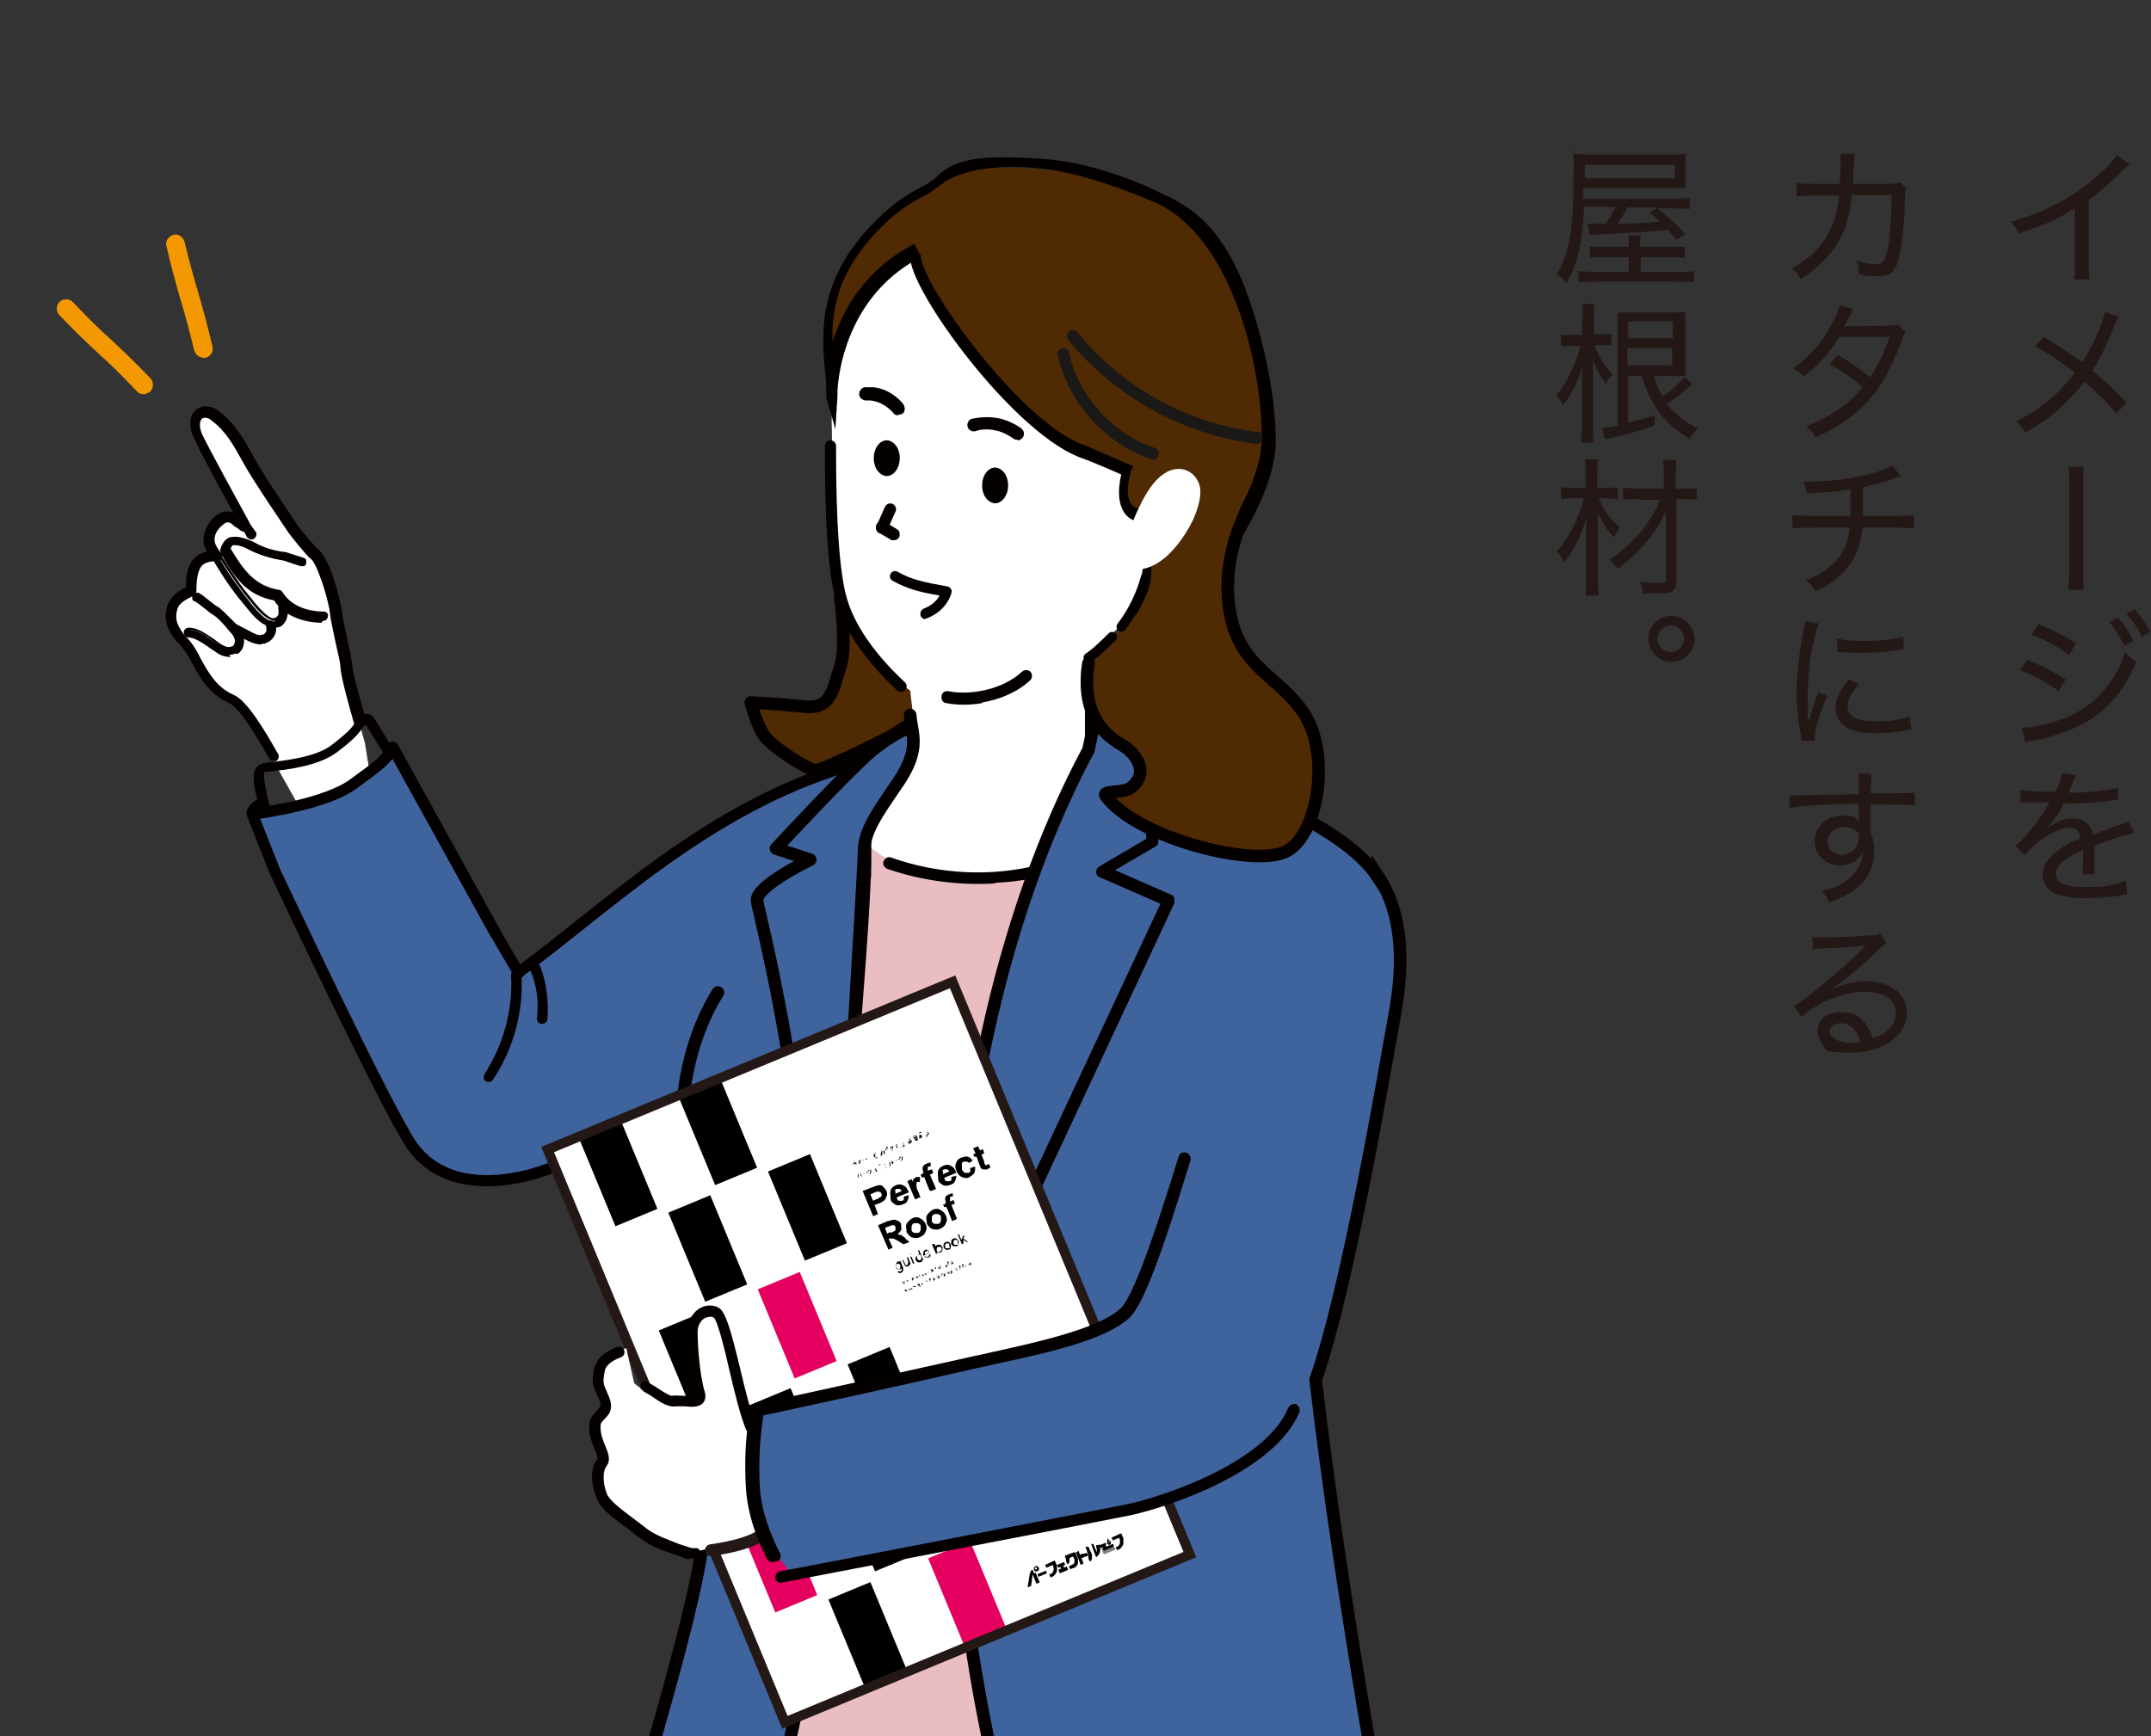
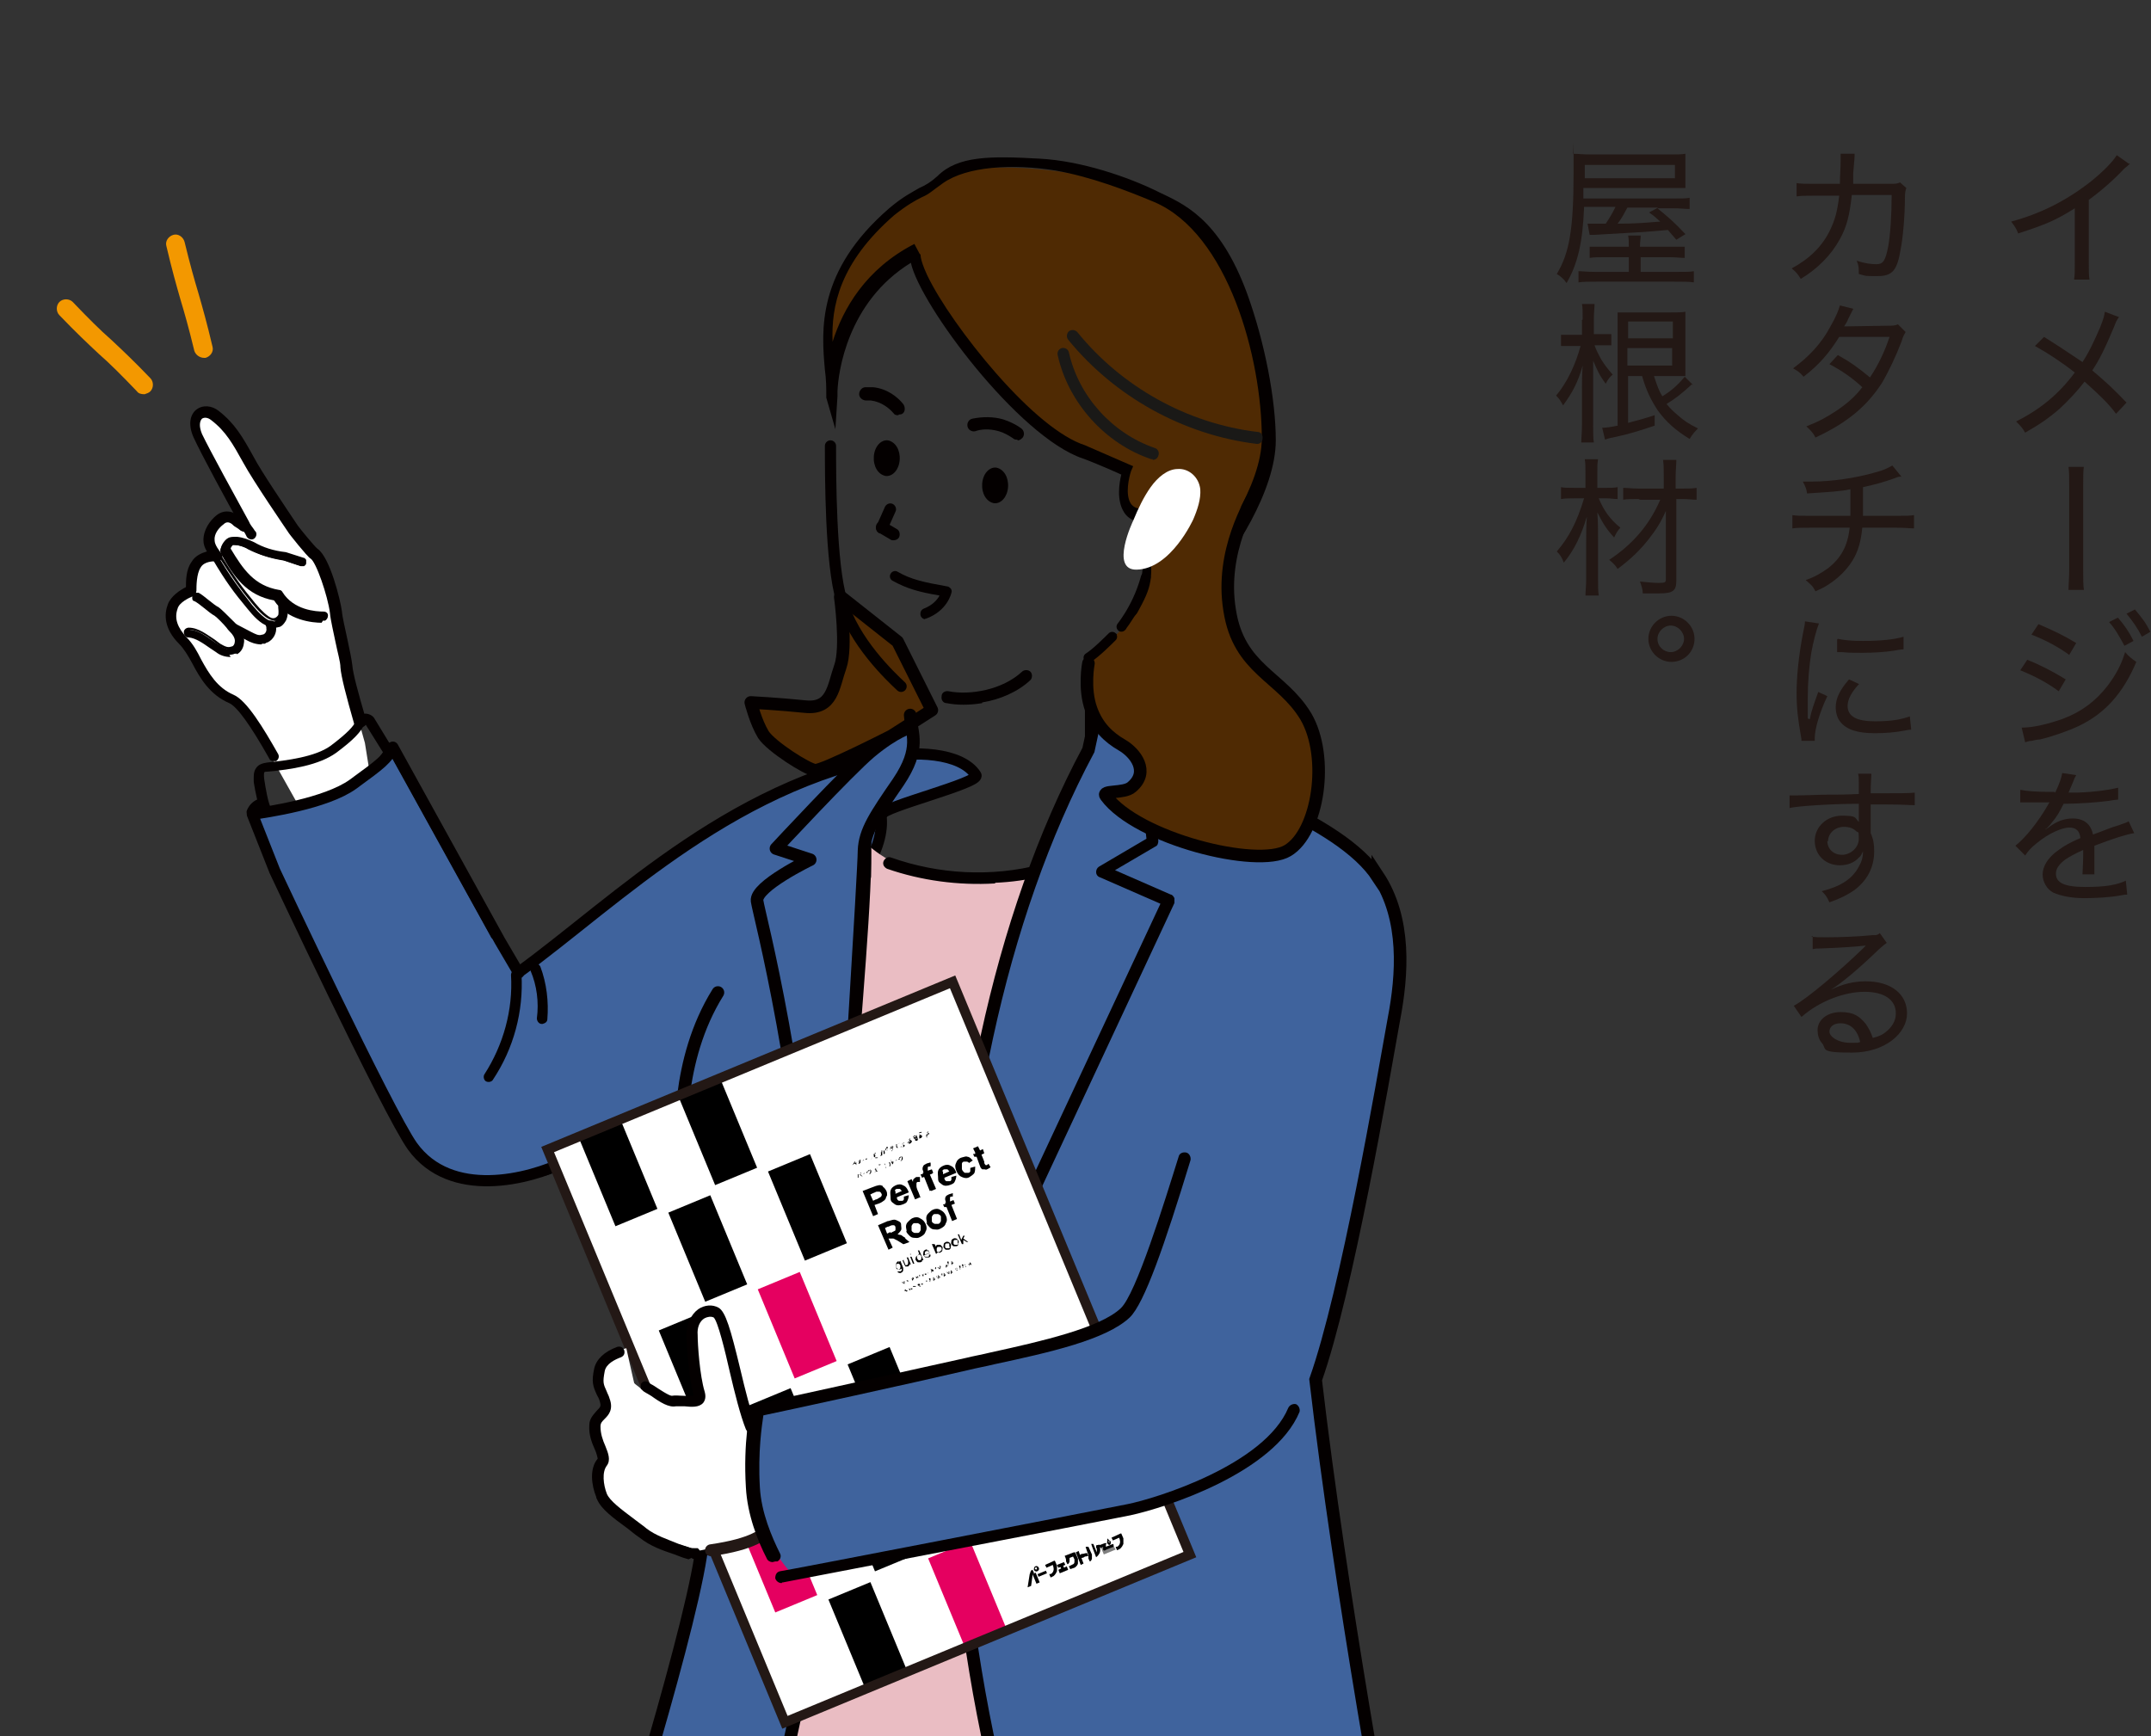
<svg xmlns="http://www.w3.org/2000/svg" id="_レイヤー_1" data-name="レイヤー_1" version="1.1" viewBox="0 0 307.7 248.4">
  <rect x="0" y="0" width="307.7" height="248.4" fill="#333333" stroke="none" />
  <defs>
    <style>
      .st0 {
        stroke-width: 1.4px;
      }

      .st0, .st1, .st2, .st3, .st4, .st5, .st6, .st7, .st8 {
        stroke-linecap: round;
        stroke-linejoin: round;
      }

      .st0, .st1, .st2, .st9, .st4, .st5, .st6, .st7, .st8 {
        stroke: #040000;
      }

      .st0, .st1, .st10, .st11, .st5, .st12 {
        fill: none;
      }

      .st13, .st14, .st3 {
        fill: #fff;
      }

      .st13, .st3, .st12 {
        stroke: #231815;
      }

      .st13, .st12 {
        stroke-width: 1.4px;
      }

      .st15 {
        fill: gray;
      }

      .st16 {
        fill: #040000;
      }

      .st17, .st2, .st9, .st6, .st7 {
        fill: #3f639d;
      }

      .st1, .st2 {
        stroke-width: 1.6px;
      }

      .st18 {
        clip-path: url(#clippath-1);
      }

      .st3 {
        stroke-width: 1.7px;
      }

      .st9 {
        stroke-miterlimit: 10;
      }

      .st9, .st4, .st5, .st7, .st8 {
        stroke-width: 1.8px;
      }

      .st19 {
        fill: #231815;
      }

      .st20 {
        fill: #e50060;
      }

      .st11 {
        stroke: #000;
        stroke-width: 0px;
      }

      .st4 {
        fill: #a29b96;
      }

      .st6 {
        stroke-width: 1.6px;
      }

      .st8, .st21 {
        fill: #4f2a03;
      }

      .st22 {
        fill: #1a1917;
      }

      .st23 {
        fill: #eabdc3;
      }

      .st24 {
        fill: #f39800;
      }

      .st25 {
        clip-path: url(#clippath);
      }
    </style>
    <clipPath id="clippath">
      <rect class="st10" x="0" y="0" width="215.4" height="248.4" />
    </clipPath>
    <clipPath id="clippath-1">
      <rect class="st13" x="93" y="149" width="62.7" height="88.7" transform="translate(-64.6 62.4) rotate(-22.5)" />
    </clipPath>
  </defs>
  <g>
    <path class="st19" d="M304.7,23.4c-.3.3-.4.4-.8.7-1.5,1.6-3.2,3.1-5.1,4.5v8.9c0,1.3,0,1.9.1,2.5h-2.2c.1-.7.1-1.2.1-2.5v-7.7c-2.7,1.7-4.1,2.3-8.1,3.6-.3-.8-.5-1-1-1.7,4.1-1.1,7.7-2.9,11.1-5.5,1.9-1.5,3.4-3,4-4l1.7,1.2Z" />
    <path class="st19" d="M303.1,45.4c-.3.4-.4.6-.7,1.4-1.3,3.1-2.1,4.7-3.1,6.2,1.9,1.6,3.1,2.7,4.9,4.6l-1.5,1.6c-1.1-1.5-2.5-2.8-4.5-4.6-1,1.3-2.2,2.6-3.6,3.9-1.5,1.3-2.8,2.2-4.9,3.4-.4-.7-.7-1-1.3-1.6,3.4-1.7,6.1-3.9,8.4-7-1.9-1.5-3.9-2.8-5.7-3.8l1.3-1.3q2.1,1.3,5.5,3.6c1-1.5,1.7-3.1,2.5-4.9.5-1.3.6-1.6.7-2.3l2.1.8Z" />
    <path class="st19" d="M298.1,66.7c-.1.7-.1,1.4-.1,2.9v11.9c0,1.5,0,2.2.1,2.9h-2.2c0-.7.1-1.7.1-2.9v-11.8c0-1.5,0-2.2-.1-2.9h2.2Z" />
    <path class="st19" d="M290,94.4c2,.8,3.7,1.7,5.5,2.8l-1,1.7c-1.6-1.2-3.5-2.2-5.5-3l1-1.5ZM289.3,104.1c1.5,0,3.7-.5,5.9-1.3,2.6-1,4.6-2.5,6.3-4.7,1.2-1.6,1.9-2.9,2.5-4.8.6.7.9.9,1.6,1.4-1.9,4.5-4.5,7.4-8.3,9.2-1.5.7-3.8,1.5-5.5,1.9-.4,0-.7.1-1.2.2-.4,0-.5.1-.9.2l-.5-2.1ZM291.6,89.3c2.1.9,3.6,1.6,5.4,2.7l-1,1.7c-1.6-1.2-3.8-2.3-5.4-2.9l1-1.5ZM303,88.4c1,1.2,1.5,1.9,2.2,3.3l-1.3.7c-.7-1.3-1.3-2.4-2.2-3.4l1.2-.6ZM305.4,87.2c1,1.2,1.5,1.8,2.2,3.2l-1.2.7c-.6-1.2-1.3-2.2-2.2-3.3l1.2-.6Z" />
    <path class="st19" d="M294,113.4c.7-1.5.9-2.2,1-2.8l2,.3q-.2.3-.5,1.1c-.3.7-.5,1.2-.6,1.4q.1,0,1.3,0c2.6-.1,4.6-.4,5.8-.7v1.7q-.3,0-1.5.2c-1.5.2-4.2.4-6.3.4-.6,1.2-1,1.9-1.7,2.7-.2.3-.6.7-.7.8-.1,0-.2.1-.2.2t0,0s0,0,0,0c.1-.1.2-.2.3-.2.4-.3.5-.4.7-.5.9-.6,1.9-.9,2.9-.9,1.6,0,2.6.8,2.9,2.3,1.7-.6,2.5-1,3.6-1.3,1.1-.4,1.2-.4,1.5-.6l.8,1.7c-1.2.2-2.8.7-5.7,1.8,0,.7,0,.8,0,1.2s0,.7,0,1.1v.9c0,.4,0,.5,0,.9h-1.7c0-.4.1-1.7.1-2.8v-.7c-1.3.6-2,1-2.6,1.4-.9.7-1.3,1.3-1.3,2,0,1.3,1.2,1.9,4.2,1.9s4.5-.3,5.8-.9l.2,2c-.3,0-.4,0-.9.1-1.6.3-3.6.4-5.3.4s-3.3-.3-4.4-.8c-.9-.5-1.5-1.5-1.5-2.6s.7-2.4,2.3-3.5c.8-.6,1.7-1.1,3.1-1.7-.1-1-.6-1.5-1.6-1.5s-2.9.8-4.6,2.2c-.9.7-1.3,1.2-1.7,1.8l-1.4-1.4c1.4-1.1,3.2-3.3,4.7-5.9q0-.1.2-.3c0,0-.3,0-.4,0-.4,0-2.5,0-3,0-.2,0-.3,0-.4,0s-.2,0-.4,0v-1.8c1,.2,2.3.3,4.6.3h.3Z" />
    <path class="st19" d="M263.2,26.2c0-1,.1-2.2.1-3.1s0-.7,0-1.1h2c0,.5,0,.6-.2,2.8,0,.5,0,.8,0,1.5h5.2c.9,0,1,0,1.5-.2l.9.8c-.1.3-.2.6-.2,1.3,0,2.7-.3,5.9-.6,7.4-.5,3.1-1.2,3.9-3.3,3.9s-1.5,0-2.7-.3c0-.9,0-1.2-.3-1.9,1.2.4,2.1.5,2.8.5,1,0,1.3-.5,1.7-2.5.3-1.6.5-4.5.5-7.4h-5.7c-.3,2.8-.7,4.5-1.7,6.3-1.2,2.2-3.1,4.2-5.6,5.7-.5-.8-.7-1-1.3-1.5,2.6-1.4,4.4-3.2,5.5-5.5.7-1.5,1-2.5,1.3-4.9h-3.8c-1.3,0-1.5,0-2.3.1v-1.9c.7.1,1.2.1,2.3.1h3.9Z" />
    <path class="st19" d="M265.1,44.2q-.2.4-.7,1.4c-.2.5-.4.8-.6,1.1q.3,0,6.3-.1c.6,0,1,0,1.4-.2l1.1,1.1c-.2.4-.3.4-.6,1.4-.8,2.1-1.9,4.4-2.8,5.9-2.2,3.4-5,5.7-9.5,7.8-.4-.8-.7-1-1.3-1.6,1.8-.7,2.9-1.3,4.4-2.3,1.6-1.1,2.6-2,3.6-3.3-1.5-1.4-3-2.4-4.7-3.3l1.2-1.3c1.8,1,2.9,1.8,4.6,3.2,1.2-1.8,2.1-3.7,2.8-5.8h-7.2c-1.5,2.4-2.9,4-5.1,5.7-.5-.6-.8-.8-1.5-1.2,2.3-1.7,4.1-3.6,5.4-6.1.7-1.2,1.1-2.2,1.3-2.9l2,.5Z" />
    <path class="st19" d="M271.8,68.2q-.3,0-.7.2c-1.7.6-2.8.9-4.6,1.3,0,3,0,3.4,0,4.1h4.8c1.5,0,1.8,0,2.5-.1v1.9c-.7,0-1.2-.1-2.5-.1h-4.9c-.2,2-.6,3.4-1.4,4.7-.8,1.3-2,2.5-3.4,3.4-.6.4-1,.6-1.9,1-.4-.8-.7-1-1.4-1.6,1.4-.5,2.2-1,3.2-1.7,1.9-1.5,2.8-3.2,3.1-5.8h-5.6c-1.4,0-1.8,0-2.6.1v-1.9c.7.1,1.1.1,2.6.1h5.7c0-.8,0-2.1,0-3.8-1.3.3-3.2.4-6.2.6-.1-.7-.2-.9-.6-1.7.6,0,1,0,1.3,0,2.7,0,6.3-.5,9-1.3,1.2-.3,1.8-.6,2.5-1l1.3,1.6Z" />
    <path class="st19" d="M258.9,102.9c.2-1.2.6-2.2,1.2-3.9l1.3.6c-1.1,2.3-1.8,4.7-1.8,6s0,.2,0,.4h-1.9c0-.2,0-.3-.1-.8-.4-2.3-.6-3.9-.6-6.1s.3-5.3.9-8.4c.2-1.1.3-1.3.3-1.8l2,.3c-.4,1-.8,2.6-1.1,4.2-.3,1.9-.5,4.1-.5,6.5s0,1.5,0,2c0,.5,0,.6,0,.9h0ZM265.9,97.9c-1.1,1.2-1.6,2.2-1.6,3.1,0,1.5,1.3,2.2,3.9,2.2s3.8-.3,5-.7l.2,1.9c-.3,0-.3,0-.8.1-1.5.3-3,.4-4.4.4-2.5,0-4.1-.5-5-1.7-.4-.5-.6-1.3-.6-2,0-1.3.6-2.5,1.9-4l1.5.7ZM262.9,91.4c1,.2,2,.3,3.6.3,2.5,0,4.5-.2,5.8-.6v1.8s-.4,0-1.4.2c-1.3.2-3,.3-4.5.3s-1.8,0-2.9-.1q0,0-.4,0c-.1,0-.2,0-.3,0v-1.8Z" />
    <path class="st19" d="M265.9,111.9c0-.6,0-.8-.1-1.2h1.9c0,.7-.1,1-.1,2.8,4,0,5.6,0,6.3-.1v1.8c-.8,0-1.6-.1-3.9-.1s-.7,0-2.4,0v4.1c.4.9.5,1.6.5,2.6,0,2.3-1,4.2-2.9,5.6-.9.6-1.8,1.1-3.5,1.7-.4-.9-.6-1.1-1.1-1.6,2.8-.7,4.4-1.8,5.3-3.5.4-.7.6-1.3.6-2.2-.2.4-.3.7-.6.9-.6.7-1.6,1.1-2.7,1.1-2.1,0-3.6-1.5-3.6-3.5s1.7-3.6,3.9-3.6,1.8.3,2.4.9h0c0-.3,0-1.5,0-2.6-3.6,0-8.6.3-9.9.6v-1.8c.4,0,.5,0,.9,0,.6,0,.7,0,3.9-.1,1.8,0,2.8,0,5.1-.1v-1.6ZM261.4,120.3c0,1.2.9,2,2.1,2s2.4-1,2.4-2.3-.1-.8-.4-1.1c-.4-.4-1-.6-1.7-.6-1.3,0-2.3.9-2.3,2.1Z" />
    <path class="st19" d="M259.1,134c.6.1,1.1.1,2.2.1,1.8,0,4.6-.1,6.5-.3.6,0,.8,0,1.1-.3l1,1.4c-.3.2-.4.3-1.1.9-2.9,2.8-5.4,4.9-6.9,5.8h0c1.7-.8,3.2-1.2,5-1.2,3.6,0,5.9,1.8,5.9,4.6s-3.1,5.6-7.9,5.6-3.5-.5-4.3-1.4c-.4-.4-.6-1.2-.6-1.8,0-1.5,1.4-2.6,3.3-2.6s2.7.6,3.6,1.7c.4.6.7,1.1,1,2,.8-.2,1.3-.4,1.8-.8.9-.7,1.5-1.6,1.5-2.7,0-2-1.7-3.1-4.5-3.1s-6.4,1.3-9,3.6l-1.1-1.6c1.9-1,6.7-5.1,9.9-8.2,0,0,.1-.1.2-.2q0,0,.2-.2h0c0,0-.1,0-.2,0-.8.1-3.2.3-6.3.4-.4,0-.7,0-1.1.1v-1.9ZM263.3,146.4c-1,0-1.6.5-1.6,1.2s1.2,1.6,3,1.6.7,0,1.4-.1c-.4-1.8-1.4-2.7-2.9-2.7Z" />
    <path class="st19" d="M226.6,29.7c-.2,5-.9,8-2.5,10.8-.4-.6-.9-1-1.4-1.3,1.8-3,2.4-6.4,2.4-14.5s0-2-.1-2.7c.7,0,1.3.1,2.6.1h11.3c1,0,1.6,0,2.2-.1,0,.7,0,.9,0,1.5v2c0,.7,0,.9,0,1.4-.8,0-1.4,0-2.2,0h-12.4c0,.8,0,.9,0,1.5h12.7c1.4,0,1.9,0,2.5-.1v1.6c-.7,0-1.2-.1-2.4-.1h-2.2c1.7,1.4,2.3,1.9,4,3.7l-1.3.8c-.6-.7-.8-.9-1.2-1.4-3,.3-5.5.4-10.5.7-.3,0-.5,0-.7,0l-.3-1.6c.4,0,.5,0,.8,0h1.8c.6-.9.9-1.4,1.4-2.4h-4.5ZM238.8,35.3c1.3,0,1.7,0,2.2,0v1.6c-.6,0-1.2-.1-2.2-.1h-4.1v2.1h5c1.6,0,2.1,0,2.6-.1v1.6c-.7-.1-1.4-.1-2.8-.1h-11.1c-1.2,0-1.9,0-2.6.1v-1.6c.5,0,1.2.1,2.5.1h4.7v-2.1h-3.4c-1,0-1.6,0-2.2.1v-1.6c.5,0,.9,0,2.2,0h3.4c0-.8,0-1.1-.1-1.6h1.8c0,.5-.1.8-.1,1.6h4.1ZM239.6,25.5v-1.9h-12.9v1.9h12.9ZM232.8,29.7c-.6,1.1-.8,1.5-1.4,2.3,2.5,0,3.6-.1,6.1-.3-.5-.4-.7-.7-1.6-1.3l1.3-.7h-4.4Z" />
    <path class="st19" d="M226.4,45.7c0-1.2,0-1.7-.1-2.2h1.8c0,.6-.1,1.1-.1,2.2v2.1h1.1c.6,0,1,0,1.4,0v1.6c-.5,0-.9,0-1.3,0h-1.1c.2.6.5,1.2,1,2.1.5.8.9,1.3,1.6,2.1-.4.3-.7.7-1,1.3-.9-1.2-1.2-1.9-1.8-3.3,0,.9,0,2.4,0,3.4v5.8c0,1.2,0,1.9.1,2.5h-1.8c0-.6.1-1.4.1-2.5v-5.2c0-1,0-2,.1-3.3-.7,2.5-1.5,3.9-2.8,5.7-.4-.7-.5-.9-1-1.4,1.6-1.9,2.8-4.5,3.5-7.1h-1.3c-.4,0-.8,0-1.5,0v-1.6c.4,0,.8,0,1.5,0h1.5v-2.1ZM242,55c-1.4,1.3-2.3,2-3.6,2.8.5.6.9,1,1.6,1.6.9.8,1.5,1.2,2.9,1.9-.5.5-.7.7-1.2,1.5-2.1-1.3-3.3-2.4-4.5-4-1-1.5-1.7-2.9-2.3-5h-2v6.7c1.5-.4,2.3-.6,3.8-1.1v1.5c-2.1.7-3.6,1.2-6,1.7-.6.1-.8.2-1.1.3l-.4-1.7c.6,0,1.2-.1,2.2-.3v-14c0-.9,0-1.5,0-2.2.6,0,1.2,0,2.2,0h5.3c1.1,0,1.7,0,2.2-.1,0,.6,0,1,0,2.3v4.7c0,1.3,0,1.7,0,2.2-.6,0-1.1,0-2.1,0h-2.4c.5,1.5.7,2.1,1.2,2.9,1.3-.8,2.2-1.6,3.2-2.8l1.2,1.2ZM239.3,48.4v-2.4h-6.4v2.4h6.4ZM232.8,52.3h6.4v-2.5h-6.4v2.5Z" />
    <path class="st19" d="M228.7,71.3c.7,1.7,1.6,3,3.1,4.2-.4.4-.6.8-.9,1.4-1.1-1.2-1.6-2-2.4-3.6.1,1.4.1,2.3.1,4v5.6c0,1,0,1.7.1,2.3h-1.9c0-.6.1-1.3.1-2.3v-5.2c0-1.2,0-2.6.1-3.8-.8,2.7-1.8,4.8-3.3,6.6-.3-.8-.5-1.1-1-1.6,1.8-2.1,2.9-4.3,3.9-7.6h-1.4c-.7,0-1.3,0-1.9.1v-1.7c.5.1,1,.1,1.9.1h1.6v-2.1c0-.8,0-1.4-.1-2h1.9c-.1.6-.1,1-.1,2v2.1h1.3c.6,0,1.1,0,1.6-.1v1.7c-.5,0-1-.1-1.6-.1h-1.2ZM234.4,71.4c-1,0-1.7,0-2.2.1v-1.7c.6,0,1.2.1,2.2.1h3.6v-1.7c0-1,0-1.7-.1-2.4h1.9c0,.7-.1,1.5-.1,2.4v1.7h1c.9,0,1.4,0,2-.1v1.7c-.6,0-1.2-.1-2-.1h-.9v11.6c0,1.5-.4,1.9-2.5,1.9s-1.3,0-2.3,0c0-.6-.2-1.1-.4-1.7,1.1.1,1.8.2,2.7.2s1-.1,1-.5v-7.2q0-1,0-2.6c-.7,1.6-1.4,2.7-2.5,4.1-1.2,1.5-2.4,2.7-4.4,4.2-.3-.5-.7-.9-1.2-1.3,3.3-2.2,5.7-4.9,7.3-8.6h-2.9Z" />
    <path class="st19" d="M242.4,91.4c0,1.9-1.5,3.3-3.3,3.3s-3.3-1.5-3.3-3.3,1.5-3.3,3.3-3.3,3.3,1.5,3.3,3.3ZM237.1,91.4c0,1.1.9,1.9,1.9,1.9s1.9-.9,1.9-1.9-.9-1.9-1.9-1.9-1.9.9-1.9,1.9Z" />
  </g>
  <g class="st25">
    <g>
      <path class="st8" d="M120.2,85.4s1,7.2,0,10c-1,2.8-1.1,6.1-5,5.7-3.9-.4-7.8-.6-7.8-.6,0,0,.7,2.8,1.8,4.6,1.1,1.7,6.3,5,7.4,5.1s10.9-4.9,10.9-4.9l5.8-3.7-4.9-9.8-8.1-6.4Z" />
      <path class="st6" d="M126,116.5c.4,2.5-.6,5.4-2.2,7.9-1.6,2.5,1.8,5-.3,7-11.8,11.4-.7,10.8-13.8,19.8-2.8,1.9-28.9,15.4-31.8,16.2-3.5.9-13.6-.7-15.1-3-1.7-2.6-.8-6.9,1.3-10.3,2.1-3.4,4.2-10.9,7.4-13.1,14-9.4,30.3-27.3,54.5-32.6,4.6-1,11.5-.8,13.6,2.5.7,1.1-13.6,4.6-13.4,5.6Z" />
      <path class="st14" d="M36.2,77.5c-.9-1.6-6.6-12.2-8-15s.4-3.8,2.4-2.9c2.5,1.1,3.3,3.6,4.8,6.4.7,1.2.6,1.1,7.7,14.4l-6.9-2.8Z" />
      <path class="st14" d="M41.8,75.8h0c1,1.1,2.6,3.3,2.9,3.5,1.3.7,3.6,5.3,3.9,7.4.3,2.1.6,7,.8,8.7.2,2.1,2,7.9,2.8,10.9l.9,5.6-10.2,3.7s-3.6-6.4-4.1-7.3c-.2-.3-.4-.7-.7-1.2-1.4-2.6-3.3-6.5-5.1-7.2-4.1-1.7-4.8-6.1-7-8.3-1.8-1.8-1.9-3.5-1.5-4.9.5-1.4,2.7-2.2,2.7-2.2,0,0-.2-2.4.7-3.7.8-1.4,3-1.2,3-1.2,0,0-1.1-1.1-1.1-2.3,0-1.2.8-2.3,1.6-2.9.7-.5,1.4-.5,2.1,0,.3.3.6.5.9.9l.5-.3c-1.8-3.3-5.6-10.3-6.7-12.5-1.3-2.8.7-4.3,2.4-2.9,2.2,1.8,3.3,3.6,4.8,6.4,1.2,2.3,5.1,8,6.4,9.9Z" />
      <path class="st16" d="M39.2,108.9c-.3,0-.6-.1-.7-.4-2.7-4.8-4.6-7.4-5.7-7.9-2.8-1.2-4.2-3.6-5.3-5.7-.6-1.1-1.2-2.1-1.9-2.8-2.2-2.2-2.1-4.3-1.6-5.6.4-1.2,1.8-2.1,2.6-2.5,0-.9,0-2.5.8-3.6.5-.9,1.5-1.3,2.2-1.5-.3-.5-.5-1-.5-1.6,0-1.5.9-2.8,1.9-3.6.9-.7,2-.7,3,0,0,0,.2.2.4.3.4.3.8.5,1.1.8.3.3.2.8,0,1.1-.3.3-.8.2-1.1,0-.1-.1-.5-.4-.7-.5-.2-.1-.4-.3-.5-.4-.5-.4-.9-.3-1.2,0-.7.5-1.4,1.4-1.3,2.3,0,.7.7,1.5.9,1.8.2.2.3.6.1.8-.1.3-.4.5-.7.4-.5,0-1.8,0-2.3.9-.6.9-.6,2.7-.6,3.3,0,.3-.2.6-.5.8-.5.2-2,.9-2.2,1.8-.5,1.4,0,2.7,1.3,4.1.9.9,1.5,2,2.1,3.2,1.1,2,2.3,4,4.6,5,1.9.8,4.3,4.8,6.4,8.5.2.4,0,.8-.3,1-.1,0-.2,0-.3,0Z" />
      <path class="st16" d="M51.5,104.2c-.3,0-.7-.2-.8-.5-1.2-4.2-1.9-6.9-2-8.2,0-.8-.4-2.1-.7-3.6-.3-1.5-.7-3.1-.8-4.2-.3-2.4-2-7.4-2.8-7.8-.4-.2-3.2-3.7-3.2-3.8-.2-.3-5-7.3-6.4-9.9-1.5-2.7-2.5-4.5-4.6-6.1-.5-.4-1-.4-1.3-.2-.3.3-.5,1,0,2.2,1.1,2.3,5,9.4,6.7,12.5.2.5.5.8.7,1.1.1.2.2.3.3.4.2.4,0,.8-.3,1-.4.2-.8,0-1-.3,0,0-.1-.2-.2-.4-.2-.3-.4-.7-.7-1.2-1.7-3-5.6-10.2-6.7-12.6-.9-2-.4-3.4.4-4,.9-.7,2.2-.6,3.2.2,2.3,1.8,3.4,3.7,5,6.6,1.1,2.1,4.5,7.1,6.3,9.8.2.3,2.4,3,2.8,3.3,1.8,1.2,3.3,7.4,3.5,8.9.1,1.1.5,2.6.8,4.1.3,1.4.6,2.8.7,3.7.1,1.2.8,3.8,2,7.9.1.4-.1.8-.5.9,0,0-.1,0-.2,0Z" />
      <g>
        <path class="st16" d="M33.8,93.5c0,0-.2,0-.2,0-1,.3-1.9-.1-2.5-.5-.3-.2-.6-.4-.9-.6-1-.7-2.1-1.5-3.2-1.5-.2,0-.4-.2-.4-.4,0-.2.2-.4.4-.4,1.3,0,2.5.9,3.6,1.7.3.2.6.4.9.6.8.5,1.3.6,1.9.4.4-.1.7-.6.7-1.1,0-.6-.4-1.2-.7-1.4-.1-.1-.4-.4-.6-.7-.5-.6-1.4-1.5-1.7-1.7-.4-.2-.9-.6-1.5-1-.5-.4-1-.8-1.4-1-.2-.1-.2-.3-.1-.5.1-.2.3-.2.5-.1.4.2.9.6,1.5,1,.5.4,1,.8,1.4,1,.4.2,1.1,1,1.9,1.9.3.3.5.5.6.7.6.6.9,1.3.9,1.9,0,.8-.4,1.5-1,1.8Z" />
        <path class="st16" d="M33,94c-.9,0-1.6-.3-2.1-.7-.3-.2-.6-.4-.9-.6-1-.7-2-1.4-3-1.5-.2,0-.3,0-.5-.2-.1-.1-.2-.3-.2-.5,0-.2,0-.3.2-.5.1-.1.3-.2.5-.2,1.4,0,2.6,1,3.7,1.7h0c.3.2.5.4.8.6.7.4,1.1.6,1.6.4.3,0,.5-.4.5-.8,0-.5-.4-1-.6-1.2-.1-.1-.4-.4-.6-.7-.4-.5-1.4-1.5-1.7-1.7-.4-.2-1-.7-1.5-1.1-.5-.4-1-.8-1.4-1-.2,0-.3-.2-.3-.4,0-.2,0-.4,0-.5,0-.2.2-.3.4-.3.2,0,.4,0,.5,0,.4.2,1,.7,1.5,1.1.5.4,1,.8,1.4,1,.4.3,1.1,1,2,1.9.3.3.5.5.6.6.6.6,1,1.4,1,2.1,0,.9-.5,1.7-1.2,2h0c0,0-.2,0-.3.1-.2,0-.4.1-.6.1ZM27,90.4s0,0,0,0c0,0,0,0,0,0,0,0,0,0,0,0,0,0,0,0,0,0,1.2,0,2.2.8,3.3,1.6.3.2.6.4.9.6.6.4,1.4.8,2.3.5,0,0,.1,0,.2,0h0c.5-.3.9-.9.8-1.5,0-.6-.3-1.2-.8-1.7-.1-.1-.3-.4-.6-.7-.8-.9-1.5-1.6-1.8-1.8-.4-.2-.9-.6-1.4-1-.5-.4-1.1-.8-1.4-1,0,0-.1,0-.1,0,0,0,0,0,0,0,0,0,0,0,0,0,.4.2.9.6,1.4,1,.5.4,1.1.8,1.4,1,.3.2,1.1,1,1.8,1.8.3.3.5.5.6.7.3.3.8.9.8,1.6,0,.6-.4,1.2-.9,1.4-.7.2-1.3,0-2.1-.5-.3-.2-.5-.4-.8-.6h0c-1-.8-2.2-1.6-3.4-1.7,0,0,0,0,0,0Z" />
      </g>
      <g>
        <path class="st16" d="M38.1,91.7c-.1,0-.2.1-.4.1-.9.2-1.7-.2-2.3-.5l-2.1-1.1c-.2,0-.3-.3-.2-.5,0-.2.3-.3.5-.2l2.1,1.1c.6.3,1.2.6,1.8.5.5-.1.9-.7.8-1.2,0-.1,0-.2,0-.3,0-.2,0-.4.2-.5.2,0,.4,0,.5.2,0,.2.1.4.2.5,0,.8-.3,1.6-1,1.9Z" />
        <path class="st16" d="M37.4,92.2c-.8,0-1.6-.3-2.1-.6l-2.1-1.1c-.2,0-.3-.2-.3-.4,0-.2,0-.4,0-.5,0-.2.2-.3.4-.3.2,0,.4,0,.5,0l2.1,1.1c.6.3,1.1.6,1.6.4.4,0,.7-.5.6-.9,0,0,0-.1,0-.2-.2-.3,0-.8.3-.9.2,0,.4,0,.5,0,.2,0,.3.2.4.3,0,.2.2.4.2.6.1.9-.4,1.8-1.2,2.2h0c-.1,0-.3.1-.4.2-.1,0-.3,0-.4,0ZM33.5,89.8s0,0,0,0c0,0,0,0,0,0,0,0,0,0,0,0,0,0,0,0,0,0l2.1,1.1c.5.3,1.3.7,2.1.5.1,0,.2,0,.3-.1h0c.6-.3,1-1,.9-1.6,0-.2,0-.3-.1-.4,0,0,0,0,0,0,0,0,0,0,0,0,0,0,0,0,0,.1,0,.1.1.3.1.4,0,.7-.4,1.4-1.1,1.5-.6.2-1.3-.1-2-.5l-2.1-1.1s0,0,0,0Z" />
      </g>
      <g>
        <path class="st16" d="M39.8,89.4c-.3.2-.7.2-1.3,0-1-.3-2.1-1.5-2.9-2.4-2-2.4-3-3.9-5-7-.1-.2,0-.4.1-.5.2-.1.4,0,.5.1,1.9,3.1,3,4.6,4.9,7,1,1.2,1.9,2,2.5,2.2.7.2.8.2,1.3-.5.1-.2.2-.6.1-1.3,0-.2.1-.4.4-.4.2,0,.4.1.4.4,0,.6,0,1.3-.3,1.8-.3.4-.5.7-.8.8Z" />
        <path class="st16" d="M39.4,89.8c-.3,0-.6,0-1-.2-1.1-.3-2.2-1.5-3-2.5-2-2.4-3.1-3.9-5-7.1,0-.2-.1-.3,0-.5,0-.2.1-.3.3-.4.1,0,.3-.1.5,0,.2,0,.3.2.4.3,1.9,3.1,3,4.6,4.9,6.9.9,1.1,1.8,1.9,2.3,2.1q.6.2,1-.4s.1-.3,0-1.1c0-.2,0-.4.2-.5.1-.1.3-.2.5-.2.4,0,.7.3.7.6,0,.6,0,1.4-.3,2-.3.5-.6.8-.9.9h0c-.2,0-.3.1-.6.1ZM30.9,79.7h0s0,0,0,0c0,0,0,0,0,0,1.9,3.1,3,4.6,5,7,1,1.3,2,2.1,2.7,2.3.5.2.9.2,1.1,0h0c.2-.1.4-.4.7-.8.3-.4.3-1,.2-1.6,0,0,0-.1,0,0,0,0,0,0,0,0,0,0,0,0,0,0,0,.7,0,1.2-.2,1.5-.6.8-.7.9-1.6.6-.7-.2-1.6-1-2.6-2.2-2-2.4-3-3.9-5-7,0,0,0,0,0,0Z" />
      </g>
      <g>
        <path class="st16" d="M46.1,88.8c0,0-.1,0-.2,0-1.2,0-4.8-.3-6.7-3.2-3.9-.7-5.7-3.4-7.6-6.6,0-.1,0-.3,0-.5.1-.4.5-1,.9-1.2.3-.2.8-.2,1.1-.2.8,0,1.7.4,2.4.8,1.3.7,2.8,1.2,4.6,1.5l2.5.8c.2,0,.3.3.2.5,0,.2-.3.3-.5.2l-2.4-.8c-1.9-.3-3.5-.8-4.9-1.5-.6-.4-1.4-.6-2.1-.7-.2,0-.4,0-.6,0-.1,0-.5.6-.5.8,1.8,3.1,3.5,5.6,7.1,6.1.1,0,.2,0,.3.2,1.6,2.7,5,2.9,6.1,3,.2,0,.4.2.4.4,0,.1,0,.3-.2.3Z" />
        <path class="st16" d="M46,89.1s0,0,0,0c-1.2,0-4.9-.3-6.8-3.2-3.9-.7-5.8-3.4-7.6-6.7,0-.1-.2-.4,0-.8.1-.5.6-1.2,1-1.4.3-.2.7-.2,1.3-.2.9.1,1.7.4,2.5.8,1.2.7,2.7,1.2,4.5,1.4l2.5.8c.2,0,.3.2.4.3,0,.2,0,.3,0,.5,0,.2-.2.3-.3.4-.2,0-.3,0-.5,0l-2.4-.8c-1.9-.3-3.5-.8-4.9-1.6-.6-.3-1.3-.6-2-.6-.2,0-.3,0-.4,0,0,0-.3.3-.3.5,1.8,3,3.4,5.3,6.9,5.9.2,0,.4.1.5.3,1.6,2.6,4.8,2.8,5.9,2.8.4,0,.7.3.6.7,0,.2-.2.5-.4.6h0c0,0-.2,0-.3,0ZM33.2,77.4c-.2,0-.4,0-.5.1-.2.1-.6.7-.7,1,0,.1,0,.2,0,.3,1.8,3.1,3.6,5.8,7.3,6.4h.1s0,.1,0,.1c1.8,2.8,5.3,3,6.4,3.1l.2.3v-.3c-.1,0,0,0,0,0,0,0,0,0,0,0-1.2,0-4.7-.2-6.4-3.1,0,0,0,0,0,0-3.8-.6-5.5-3.1-7.4-6.3h0c0,0,0-.2,0-.2,0-.3.4-.9.6-1,.3-.2.6-.1.8-.1.8,0,1.5.3,2.2.7,1.3.8,2.9,1.2,4.7,1.5l2.5.8s0,0,0,0c0,0,0,0,0,0,0,0,0,0,0,0,0,0,0,0,0,0l-2.5-.8c-1.9-.3-3.4-.8-4.7-1.5-.7-.4-1.5-.7-2.3-.7-.2,0-.3,0-.4,0Z" />
      </g>
      <path class="st4" d="M81.3,152.8" />
      <path class="st2" d="M74.2,139.2l-2.7-4.6-15.3-27.7c-.9,1.8-1.6,2.3-5.7,5.3-3.9,2.8-12.4,4-14.4,4.3,0,0,3.2,8.1,3.2,8.1,0,0,16.2,34.5,19.7,39.4,5.5,7.6,16.6,4.8,21.9,2.2" />
      <path class="st16" d="M70.9,134.4c-.3,0-.6-.1-.7-.4l-14.1-25.5c-.1.2-.2.3-.4.5-.3.3-.7.4-1.1,0-.3-.3-.4-.7,0-1.1.3-.4.5-.7.8-1.3.1-.3.4-.4.7-.4.3,0,.5.1.7.4l14.7,26.7c.2.4,0,.8-.3,1-.1,0-.2,0-.3,0Z" />
      <path class="st16" d="M70,154.8c-.2,0-.3,0-.5-.1-.3-.2-.4-.7-.2-1,2.7-4.2,4.1-9.2,3.8-14.2,0-.4.3-.8.7-.8h0c.4,0,.8.3.8.7.3,5.3-1.1,10.6-4.1,15.1-.1.2-.4.3-.6.3Z" />
      <path class="st16" d="M77.6,146.5s0,0-.1,0c-.4,0-.7-.4-.7-.8.3-2.3,0-4.7-.9-6.8-.1-.4,0-.8.4-1,.4-.1.8,0,1,.4.9,2.4,1.2,5,1,7.5,0,.4-.3.6-.7.7Z" />
      <path class="st16" d="M38.1,116.7c-.3,0-.6-.1-.7-.4-.5-1.1-.9-3.1-1.1-4.4,0-.7-.1-1.5.4-2.1.3-.4.8-.6,1.5-.7,2.8-.3,6.9-.8,9.1-2.4,2.5-1.9,3.3-2.8,3.7-3.7.2-.5.7-.8,1.2-.9.5,0,1,.2,1.3.6l2.5,4.1c.2.4.1.8-.3,1-.4.2-.8.1-1-.3l-2.5-4c-.6,1.3-1.7,2.4-4.1,4.2-2.5,1.8-6.5,2.4-9.8,2.7-.2,0-.4,0-.5.1,0,0-.1.3,0,1,.2,1.3.5,3.1.9,4,.2.4,0,.8-.4,1,0,0-.2,0-.3,0Z" />
      <path class="st16" d="M36.1,116.9c0,0-.2,0-.3,0-.4-.1-.6-.6-.5-.9.3-.8.9-1.4,1.7-1.7.4-.1.8,0,1,.4.1.4,0,.8-.4,1-.3.1-.6.4-.7.8,0,.3-.4.5-.7.5Z" />
      <path class="st24" d="M20.6,56.4c-.4,0-.8-.1-1-.4-2.3-2.4-3.9-4-5.5-5.4-1.6-1.5-3.2-3-5.6-5.5-.5-.5-.5-1.4,0-1.9.5-.5,1.4-.5,1.9,0,2.3,2.4,3.9,4,5.5,5.4,1.6,1.5,3.2,3,5.6,5.5.5.5.5,1.4,0,1.9-.2.2-.5.3-.8.4Z" />
      <path class="st24" d="M29.2,51.2c-.6,0-1.2-.4-1.4-1-.8-3.3-1.4-5.4-2-7.4-.6-2.1-1.2-4.2-2-7.6-.2-.7.3-1.4,1-1.6.7-.2,1.4.3,1.6,1,.8,3.3,1.4,5.4,2,7.4.6,2.1,1.2,4.2,2,7.6.2.7-.3,1.4-1,1.6,0,0-.2,0-.2,0Z" />
-       <path class="st14" d="M157.1,112.8c-.6-2.5.3-13.3.4-16.8v-3.6c5.7-6.1,15.5-15.5,15.3-29.4-.7-22.3-8.5-25.5-23.9-30.1-10.5-2.1-19,1.8-23.4,6.7-7.3,8.5-6.5,22-6.5,22,.2,20.7.1,29.6,11.2,37.2l.6,5.1-1.4,6.3-8.9,12.4s2.2,7.7,4.2,9.7c1.9,2,10.2,5.7,16.7,5.7,6.5,0,21-16.2,20.2-18.4-.8-2.2-3.9-4.6-4.5-7.1Z" />
      <g>
        <path class="st16" d="M155.4,454.6l-4,2c.4,1.1-1.1,10.1-3.2,13.6-4.1,6.8-16.5,10.6-15.5,4.2-4.8,9.5-10,17.1-3.4,20.2,12.9,3.8,24-10.5,25.1-21.3l5.2-17-4.1-1.6Z" />
        <path class="st14" d="M148.1,470.1c2.1-3.5,3.6-12.4,3.2-13.6l-13.4,1.3c-.4,5.8-2.8,11.4-5.3,16.5-1,6.4,11.4,2.6,15.5-4.2Z" />
        <path class="st16" d="M137.3,481s0,0,0,0c-2.9,0-4.9-1.4-5.2-3.7-.2-1,0-2.1.5-3.2.9-1.7,1.6-3.3,2.3-4.8.2-.4.7-.6,1.1-.4.4.2.6.7.4,1.1-.7,1.5-1.4,3.1-2.3,4.9-.3.5-.5,1.3-.4,2.1.2,1.5,1.5,2.3,3.6,2.3.5,0,.8.4.8.9,0,.4-.4.8-.8.8Z" />
      </g>
      <path class="st16" d="M162.6,483.5c.5,6.1.9,29.5,11.3,30.1,17.3.6,10.9-37.5,6.5-47.1-2.4-4.7-1.7-3.5-7.3-2.3-5.7,1.3-7.5,2.1-8.8,6.7-1.2,4.6-1.7,12.6-1.7,12.6Z" />
      <path class="st14" d="M164.5,474.2c-1.1,2.6-.7,15.1,1.7,17.2,4.5,4,12.7,1.6,15.1-6.1,1.4-4.4-.2-9.4-3-14.6-2.9-5.2-12.7,1-13.7,3.5Z" />
-       <path class="st4" d="M195.5,270.4c-.4,5.9-7.7,31.7-7.7,31.7,0,0-3.1,55.9-2.7,61.2.3,5.3-.4,95.4-1,103.8-.7,8.3-2.7,15.8-10.3,18-7.6,2.3-13.4-2.2-15.3-5.9-1.6-3.1-3.8-15.8-3.8-15.8-1.2,1.3-2.8,2.9-5.1,4.1-7.2,3.9-17.2,1.8-19,1.2-4.4-49.1-13-91.1-18.3-118.2-5.2-26.9-16.5-82.5-10.9-88.2,5.6-5.7,57-16.8,62.4-16,5.4.8,32.6,10.4,31.7,24.1Z" />
      <path class="st23" d="M123.7,120.5c5.8,5.4,14.5,6.3,20.9,4.8,6.4-1.5,20.3-4.9,20.3-4.9l11.2,6.2s10.4,132,10.5,132.1c0,1.1-8.2,5.4-9.4,6.1-3.8,2.2-7.6,4.2-11.6,5.9-7.6,3.2-15.7,5.5-23.9,6.2-15.3,1.4-30.6-2.8-42.7-12.3l14-98,5.7-36.1,5.1-10.1Z" />
      <path class="st7" d="M123.7,120.5c.3,6.6-1.5,25.7-2.2,36.5-.9,13.7-3.1,66.6-7.6,87.8-2.5,11.6-4.3,19.8-8.7,28.3-2.1,4.1-6.2,5.7-9.1,3.8-2.6-1.7-8.8-6.9-8.8-6.9,0,0,12.5-39.6,13.2-49.6,2-25.4-3.6-48.6-3.2-54.4.2-2.8-.7-14.2,5.4-24" />
      <path class="st16" d="M154.6,462.4c-.5,0-.9-.3-.9-.8,0-.7-5.1-67.3-7.8-81.7-2.7-14.2-5.5-75.9-5.7-80.3l-4-9c-.2-.4,0-.9.4-1.1.4-.2.9,0,1.1.4l4,9.1c0,0,0,.2,0,.3,0,.7,2.9,65.9,5.7,80.2,2.8,14.4,7.8,81.2,7.8,81.9,0,.5-.3.9-.8.9h0Z" />
      <path class="st16" d="M140.5,100.6c-1.8.3-3.6.3-5.1,0-.5,0-.8-.5-.7-1,0-.5.5-.8,1-.7,3.1.6,7.7-.2,10.5-2.8.3-.3.9-.3,1.2,0,.3.3.3.9,0,1.2-1.8,1.7-4.4,2.8-6.9,3.2Z" />
      <g>
        <path class="st21" d="M181.4,62.9c0-10.8-6.2-29.9-16.2-34.7-8.2-4-26.4-5.9-30.7-2.4-2.4,1.9-3.3,1.5-6.9,4.6-12.6,10.9-8.4,20.7-8.7,26.2,0,0,0-14.3,12.5-20.7-3,1.5,13.7,25.5,23.7,28.8,0,0,6.2,2.7,6.2,2.7,0,0-2.1,6.2,2.2,6.5.6.9.9,5.3,1.8,4.4,1.3-1.3-.9,3.6-4.4,11.1-.1.3,5.4,1.3,11.1-6.6,3.5-4.8,9.4-13.2,9.5-20.1Z" />
        <path class="st16" d="M162,90.5c-.5,0-1,0-1.3,0s-.7-.2-.7-.5.3-.9.3-.9c3.7-5.3,3.2-8.5,3.1-10.1-.2,0,1.5.4,1.4.3-.8-.3-1.1-1.3-1.5-3.2,0-.4-.2-1-.3-1.4-1.2-.2-1.9-.9-2.2-1.4-1.1-1.7-.7-4.2-.4-5.4-1.5-.7-5.1-2.2-5.5-2.3-9.2-3.1-23.3-22-24.6-28-9.1,5.6-10.4,15.7-10.5,18.4,0,.3,0,.5,0,.7l-.3,4.7-1.3-4.5s0-.1,0-.3h0c0-1,0-2.3-.2-3.7-.5-5.6-1.2-14.1,9.2-23.1,2-1.7,3.3-2.3,4.3-2.9.9-.4,1.6-.8,2.6-1.7,2.9-2.9,7.5-2.9,14.6-2.5,5.9.3,12.7,2.6,17.1,4.8,3.3,1.6,8.6,3.6,12.6,14.5,2.5,6.9,4.1,15.1,4.1,21h0c0,7.3-6.2,16.5-9.6,20.5s-4.5,4-6.3,5.2c-.6.4-3.3,1.6-4.4,2ZM165.5,77.3c.3,0-1.2.6-1,1.5.6,5-.2,5.9-2.7,10.5,1.8-1.1,6.5-2.9,9.4-7,3-4.1,9.3-12.8,9.3-19.6,0-11.4-4.8-29.3-15.4-33.8-3.8-1.6-9-3.6-14.1-4.5-6.2-1-12.7-.6-16.1,1.8-1.3.9-2,1.6-3,2-1,.5-2.1,1.1-4,2.6-7.8,6.8-9,13-8.8,18.1,1.5-4.7,4.7-10.4,11.7-14,0,0,0,0,0,0,0,0,0,0,0,0l.8,1.5c0,0,.1,0,.1-.1,0,0-.2.6.9,3,1.8,3.8,5.7,9.3,9.8,14,4.9,5.6,9.4,9.3,12.8,10.4t6.2,2.7l.7.3-.3.7c-.3.9-.9,3.4,0,4.7.3.4.8.7,1.5.7h.4s.2.4.2.4c.3.4.5,1.2.7,2.3.1.5.3,1.2.4,1.6.1,0,.2,0,.3,0Z" />
      </g>
      <path class="st14" d="M171.7,70c-.2-1.8-1.7-3-3.2-2.9-1.5,0-2.9,1.2-3.9,2.6-1,1.4-1.8,3.1-2.5,4.8,0,0-3.4,7.1.5,7,4.9-.1,8.1-7.2,8.1-7.2.6-1.4,1.1-2.9,1-4.3Z" />
      <g>
        <path class="st16" d="M126.1,76.3c-.1,0-.2,0-.3,0-.4-.2-.6-.7-.4-1.1l1.2-2.7c.2-.4.7-.6,1.1-.4.4.2.6.7.4,1.1l-1.2,2.7c-.1.3-.5.5-.8.5Z" />
        <path class="st16" d="M127.8,77.3c-.1,0-.3,0-.4-.1l-1.7-1c-.4-.2-.5-.8-.3-1.2.2-.4.8-.5,1.2-.3l1.7,1c.4.2.5.8.3,1.2-.2.3-.5.4-.8.4Z" />
      </g>
      <path class="st16" d="M156,109.6c-.5,0-.8-.4-.8-.9v-14.3c0-.2.1-.5.3-.6l3.4-2.9c.4-.3.9-.3,1.2,0,.3.4.3.9,0,1.2l-3.1,2.7v13.9c0,.5-.4.9-.9.9,0,0,0,0,0,0Z" />
      <path class="st16" d="M142.3,126.4c-5.2.3-10.5-.4-15.4-2.1-.4-.2-.7-.6-.5-1.1.2-.4.6-.7,1.1-.5,6.8,2.4,14.3,2.8,21.3,1,.5-.1.9.2,1,.6.1.5-.2.9-.6,1-2.2.6-4.5.9-6.8,1Z" />
      <path class="st9" d="M197.1,125.5c-2.7-4.1-8.4-7.6-15.9-11.1-6.3-3.1-19.5-8.9-19.5-8.9l-4.3-6.3-.9,4.4-.8,3.7c-12.9,24.1-19.3,55.9-19.6,88.2-9.5,2.2-28,6.2-28,6.2,0,0-1.1,4.6-.6,11,.4,6.5,4.7,12.9,4.7,12.9,0,0,12.5-2.4,25-4.9,1.5,16.6,4.6,32.9,9.2,47.6,3.6,11.6,10.5,18.1,15.2,18.1,11.2,1.4,26.9,2,39.2-9.7-2.1-10.7-9.1-49.2-12.6-79.3,4.5-12.7,9.6-42.7,11.2-51.6,1.2-6.3,1.8-14.3-2.3-20.5Z" />
      <path class="st16" d="M126.9,92.4h0Z" />
      <path class="st16" d="M139.7,191.9c0,0-.2,0-.3,0-.5-.1-.7-.6-.6-1l2.1-7.8s0,0,0-.1l25.1-53.7-8.7-3.8c-.3-.1-.5-.4-.5-.7,0-.3.1-.6.4-.8l6.8-4-1.1-9.9c0-.5.3-.9.7-.9.5,0,.9.3.9.7l1.2,10.4c0,.3-.1.7-.4.8l-5.8,3.4,8,3.5c.2,0,.4.3.5.5,0,.2,0,.5,0,.7l-25.4,54.4-2,7.7c0,.4-.4.6-.8.6Z" />
      <path class="st22" d="M179.7,63.5s0,0,0,0c-10.5-1.3-20.3-6.8-26.9-14.9-.3-.4-.2-.9.1-1.2.4-.3.9-.2,1.2.1,6.3,7.8,15.7,13.1,25.8,14.3.5,0,.8.5.7,1,0,.4-.4.8-.9.7Z" />
      <path class="st22" d="M164.9,65.7c0,0-.2,0-.2,0-6.6-2.2-11.9-8.1-13.4-14.9-.1-.5.2-.9.6-1,.5-.1.9.2,1,.6,1.4,6.3,6.2,11.6,12.3,13.7.4.1.7.6.5,1.1-.1.4-.5.6-.8.6Z" />
      <line class="st4" x1="123.7" y1="125.4" x2="123.7" y2="120.3" />
      <path class="st4" d="M122.2,118.7" />
      <path class="st17" d="M115.4,184.1c-.5-5.2-6.7-53.2-7-55.2-.3-2.1,7.6-5.9,7.6-5.9l-4.9-1.6s10.6-10.9,13.8-13.6c2.4-2,5.6-3.6,5.6-3.6,0,0,1.5,3.8-3.5,9.8-2.4,2.9-3.7,12.5-3.8,14.6,0,2-4.5,42-4.4,44,.1,2-1.7,13.8-1.7,13.8l-1.7-2.2Z" />
      <path class="st5" d="M117.3,190.1c-2.5-36.8-8.7-59.1-9-61.2-.3-2.1,7.6-5.9,7.6-5.9l-4.9-1.6s10.3-11.1,13.5-13.8c3.6-3,5.7-3.5,5.7-3.5" />
      <path class="st5" d="M130.2,102.3c.2,2.7,1.6,4.7-1.7,9.6-3.3,4.8-4.8,7-4.9,9.8,0,2.7-2.5,42.6-2.5,42.6" />
      <path class="st1" d="M98.5,222.1c2.2.2,8.9-2.7,8.9-2.7l6.6-.6.7-13.3" />
      <path class="st16" d="M145.5,62.9c-.2,0-.4,0-.6-.2-.6-.4-1.3-.8-2-1-1.4-.4-2.6-.3-3.4,0-.5.1-1-.2-1.1-.7-.1-.5.2-1,.7-1.1,1.5-.3,3-.3,4.4.1.9.3,1.8.7,2.6,1.3.4.3.5.9.2,1.3-.2.2-.4.4-.7.4Z" />
      <path class="st16" d="M128.5,59.4c-.3,0-.5,0-.7-.3-.6-.7-1.7-1.6-3.2-1.8-.2,0-.5,0-.7,0h0c-.5,0-1-.4-1-.9,0-.5.4-1,.9-1,.4,0,.7,0,1.1,0,2,.2,3.5,1.4,4.3,2.4.3.4.3,1,0,1.3-.2.2-.4.2-.6.2Z" />
      <path class="st16" d="M132.4,88.6c-.3,0-.6-.2-.7-.5-.1-.4,0-.8.4-1,1.3-.5,2-1.3,2.3-1.9-3-.5-4.7-1-6.7-2.1-.4-.2-.5-.7-.3-1,.2-.4.7-.5,1-.3,1.9,1.1,3.7,1.5,7.1,2.1.2,0,.4.2.5.3s.2.4.1.6c0,.1-.6,2.6-3.6,3.7,0,0-.2,0-.2,0Z" />
      <path class="st16" d="M125,65.3c-.1,1.4.6,2.6,1.7,2.8,1,.1,1.9-.9,2-2.3.1-1.4-.6-2.6-1.7-2.8-1-.1-1.9.9-2,2.3Z" />
      <path class="st16" d="M140.5,69.2c-.1,1.4.6,2.6,1.7,2.8,1,.1,1.9-.9,2-2.3s-.6-2.6-1.7-2.8c-1-.1-1.9.9-2,2.3Z" />
      <path class="st1" d="M118.8,63.8c0,4.2,0,16.9,1.6,22.1,1.7,5.9,7,10.9,8.5,12.3" />
      <path class="st8" d="M179.6,70.4c-.6,1.4-5.1,8.4-3.7,16.9,1.3,8.5,7.4,9.4,10.9,15.2,3.4,5.8,1.8,16.6-2.6,19.2-4.3,2.6-21.5-1.7-26-7.8-.7-.9,2.6-.3,3.7-1.3,2.6-2.2.5-4.9-1.4-6s-3.5-2.6-4.4-5.1c-1.1-3-.4-6.6-.4-6.6" />
      <path class="st0" d="M163.9,82.6c-1.3,4.8-4,7.6-3.4,7" />
      <path class="st0" d="M159.1,91.1c-.6.6-2.3,2.3-3.4,3" />
      <g>
        <rect class="st14" x="93" y="149" width="62.7" height="88.7" transform="translate(-64.6 62.4) rotate(-22.5)" />
        <g class="st18">
          <rect x="98.1" y="171.6" width="6.5" height="13.8" transform="translate(-60.7 52.5) rotate(-22.5)" />
          <rect x="122.4" y="210.1" width="6.5" height="13.8" transform="translate(-73.6 64.8) rotate(-22.5)" />
          <rect x="99.3" y="154" width="6.5" height="14.7" transform="translate(-54 51.7) rotate(-22.5)" />
          <rect x="85.1" y="159.9" width="6.5" height="14.7" transform="translate(-57.4 46.7) rotate(-22.5)" />
          <rect x="109.6" y="199.2" width="6.5" height="13.8" transform="translate(-70.4 59) rotate(-22.5)" />
          <rect x="96.7" y="188.4" width="6.5" height="13.8" transform="translate(-67.2 53.3) rotate(-22.5)" />
          <rect x="112.3" y="165.7" width="6.5" height="13.8" transform="translate(-57.3 57.5) rotate(-22.5)" />
          <rect x="123.8" y="193.3" width="6.5" height="13.8" transform="translate(-67.1 64) rotate(-22.5)" />
          <rect x="121.2" y="226.9" width="6.5" height="14.7" transform="translate(-80.3 65.6) rotate(-22.5)" />
          <line class="st11" x1="86.4" y1="204.2" x2="87.8" y2="200.9" />
          <g>
            <path d="M129.3,183.3h0s0,.4,0,.4h0s-.3-.3-.3-.3h0s.2.4.2.4h0s-.2-.4-.2-.4h.1s.3.3.3.3h0s0-.4,0-.4h0s.2.4.2.4h0s-.2-.4-.2-.4Z" />
            <path d="M129.7,183.3c0,0,0,0,0,0s0,0,0,0h0s0,0,0-.1.1,0,.2,0h0c0,.2,0,.2,0,.2h0s0,0,0,0c0,0,0,0,0,0h0s0,0,0,0-.1,0-.1,0c0,0,0-.1,0-.2h0ZM129.7,183.4s0,0,0,0,0,0,0,0c0,0,0,0,0-.1h0Z" />
            <path d="M129.9,183.2h0s0,0,0,0,.1,0,.2,0v.2c0,0,0,0,0,0v-.2c0,0-.1,0-.2,0,0,0,0,0,0,0,0,0,0,0,0,0v.2c0,0,0,0,0,0v-.3c-.1,0,0,0,0,0h0Z" />
            <path d="M130.4,182.9h0s.1.3.1.3h0s0,0,0,0h0s0,0,0,0c0,0-.1,0-.1,0v-.2c0,0,0,0,0,0v.2c0,0,.1,0,.2,0s0,0,0,0c0,0,0,0,0,0v-.2Z" />
            <path d="M130.7,183.1v-.3c-.1,0-.2,0-.2,0h0s0,0,0,0h0c0-.1,0-.2,0-.2s0,0,0,0h0s0,0,0,0c0,0,0,0,0,0h0s0,0,0,0h0s0,0,0,0v.3c.1,0,0,0,0,0Z" />
            <path d="M131,182.8c0,0,0,0,0,0s0,0,0,0h0s0,0,0-.1.1,0,.2,0h0c0,.2,0,.2,0,.2h0s0,0,0,0c0,0,0,0,0,0h0s0,0,0,0-.1,0-.1,0c0,0,0-.1,0-.2h0ZM131,182.9s0,0,0,0,0,0,0,0c0,0,0,0,0-.1h0Z" />
            <path d="M131.3,182.6s0,0,0,0,0,0,0,.1,0,.1.1,0,0,0,0,0h0s0,.1,0,.1c0,0-.2,0-.2,0s0-.2,0-.2.1,0,.2,0h0Z" />
            <path d="M131.5,182.5h0c0,0,0-.1,0-.1h0c0,0,0,0,0,0h0s0,0,0,0v.2c0,0,.1,0,.1,0s0,0,0,0h0s0,0,0,0,0,0,0,0c0,0,0,0,0,0,0,0,0,0,0,0v-.2c0,0-.1,0-.1,0h0s0,0,0,0Z" />
            <path d="M131.9,182.3h0s.1.3.1.3h0s0,0,0,0h0s0,0,0,0c0,0-.1,0-.1,0v-.2c0,0,0,0,0,0v.2c0,0,.1,0,.2,0s0,0,0,0c0,0,0,0,0,0v-.2Z" />
            <path d="M132.2,182.5h0s-.1-.3-.1-.3h0s0,0,0,0h0s0,0,0,0,0,0,0,0h0c0,0,0,0,0,0,0,0,0,0,0,.1h0Z" />
            <path d="M132.4,182.3c0,0,0,0,.1,0s0,0,0,0h0s0,.1,0,.1-.2,0-.2,0,0-.2,0-.2c0,0,.2,0,.2,0h0s-.2.1-.2.1ZM132.5,182.2s0,0-.1,0,0,0,0,.1h.1Z" />
            <path d="M132.8,182.3h0s-.1-.3-.1-.3h0s0,0,0,0h0s0,0,0,0,0,0,0,0h0c0,0,0,0,0,0,0,0,0,0,0,.1h0Z" />
            <path d="M132.9,182h0c0,0,0,0,0,0h0c0,0,0,0,0,0ZM133,182.2h0c0,0,0,0,0,0h0c0,0,0,0,0,0Z" />
            <path d="M133.1,181.6h.1c0,0,0,0,.1,0,0,0,.1,0,.2.1s0,.2,0,.2c0,0,0,0-.1,0h-.1c0,0-.2-.4-.2-.4ZM133.3,182h0c0,0,0,0,0-.1,0,0,0,0,0-.1s0,0,0,0c0,0,0,0-.1,0h0s.1.4.1.4Z" />
            <path d="M133.8,181.6v-.3s.1,0,.1,0v.3c0,0,0,.1,0,.1h0s0-.1,0-.1l-.3-.2h0s.2.1.2.1Z" />
            <path d="M134.4,181.2h0s0,.4,0,.4h0s-.3-.3-.3-.3h0s.2.4.2.4h0s-.2-.4-.2-.4h.1s.3.3.3.3h0s0-.4,0-.4h0s.2.4.2.4h0s-.2-.4-.2-.4Z" />
            <path d="M134.5,181.1h0s.2.3.2.3h0s0-.4,0-.4h0s.2.3.2.3h0s0-.4,0-.4h0s0,.4,0,.4h0s-.2-.3-.2-.3h0s0,.4,0,.4h0s-.3-.3-.3-.3Z" />
            <path d="M135.3,181.3v-.5s0,0,0,0l.3.4h0s0,0,0,0h-.2c0,0,0,.2,0,.2h0ZM135.3,181h.2c0,0-.2-.2-.2-.2v.2Z" />
            <path d="M135.7,181l-.2-.4h0s0,.2,0,.2v-.3c0,0,.2,0,.2,0v.3c-.1,0,.2.1.2.1h0s-.3-.1-.3-.1v.2c0,0,0,0,0,0Z" />
            <path d="M136.1,180.9v-.5s0,0,0,0l.3.4h0s0,0,0,0h-.2c0,0,0,.2,0,.2h0ZM136.2,180.7h.2c0,0-.2-.2-.2-.2v.2Z" />
            <path d="M136.6,180.7l-.2-.4h0s.2.4.2.4h0Z" />
            <path d="M129.5,184.8c0,0,0,0,.1,0s.1,0,0-.1,0,0,0,0c0,0-.2,0-.2,0s0-.2.1-.2.2,0,.2,0h0s0,0-.1,0,0,0,0,.1,0,0,0,0c0,0,.2,0,.2,0s0,.2-.1.2-.2,0-.2,0h0Z" />
            <path d="M130,184.5c0,0,0,0,0,0s0,0,0,0h0s0,0,0-.1.1,0,.2,0h0c0,.2,0,.2,0,.2h0s0,0,0,0c0,0,0,0,0,0h0s0,0,0,0-.1,0-.1,0c0,0,0-.1,0-.2h0ZM130,184.5s0,0,0,0,0,0,0,0c0,0,0,0,0-.1h0Z" />
            <path d="M130.2,184.6l-.2-.4h0s.2.4.2.4h0Z" />
            <path d="M130.4,184.4c0,0,0,0,.1,0s0,0,0,0h0s0,.1,0,.1-.2,0-.2,0,0-.2,0-.2c0,0,.2,0,.2,0h0s-.2.1-.2.1ZM130.5,184.3s0,0-.1,0,0,0,0,.1h.1Z" />
            <path d="M130.7,184c0,0,.1,0,.2,0h0s0,0,0,0,0,0,0,0,0,0,0,0c0,0,.1,0,.1,0s0,.1,0,.1-.1,0-.2,0h0s0,0,0,0,0,0,0,0c0,0-.2,0-.2,0s0-.1,0-.1Z" />
            <path d="M131.3,183.9c0,0,0,0,0,0s0,0,0,0h0s0,0,0-.1.1,0,.2,0h0c0,.2,0,.2,0,.2h0s0,0,0,0c0,0,0,0,0,0h0s0,0,0,0-.1,0-.1,0c0,0,0-.1,0-.2h0ZM131.3,184s0,0,0,0,0,0,0,0c0,0,0,0,0-.1h0Z" />
            <path d="M131.6,183.7h0s0,0,0,0v.2c.1.1.1.2,0,.2s-.1,0-.1,0h0s0,0,0,0c0,0,0,0,0-.2h0s0,0,0,0c0,0-.2,0-.2,0s0-.2,0-.2,0,0,0,0c0,0,0,0,0,0h0ZM131.6,184c0,0,0,0,0-.1s0,0-.1,0,0,0,0,.1,0,.1.1,0Z" />
            <path d="M131.9,183.7c0,0,0,0,.1,0s0,0,0,0h0s0,.1,0,.1-.2,0-.2,0,0-.2,0-.2c0,0,.2,0,.2,0h0s-.2.1-.2.1ZM132,183.6s0,0-.1,0,0,0,0,.1h.1Z" />
            <path d="M132.2,183.5h0s0,0,0,0,.1,0,.2,0v.2c0,0,0,0,0,0v-.2c0,0-.1,0-.2,0,0,0,0,0,0,0,0,0,0,0,0,0v.2c0,0,0,0,0,0v-.3c-.1,0,0,0,0,0h0Z" />
            <path d="M132.5,183.3h0c0,0,0-.1,0-.1h0c0,0,0,0,0,0h0s0,0,0,0v.2c0,0,.1,0,.1,0s0,0,0,0h0s0,0,0,0,0,0,0,0c0,0,0,0,0,0,0,0,0,0,0,0v-.2c0,0-.1,0-.1,0h0s0,0,0,0Z" />
            <path d="M132.7,183.3h0c0,0,0,0,0,0h0c0,0,0,0,0,0ZM132.8,183.5h0c0,0,0,0,0,0h0c0,0,0,0,0,0Z" />
            <path d="M133.1,183.4l-.2-.4h0s0,.2,0,.2v-.3c0,0,.2,0,.2,0v.3c-.1,0,.2.1.2.1h0s-.3-.1-.3-.1v.2c0,0,0,0,0,0Z" />
            <path d="M133.5,183.2v-.5s0,0,0,0l.3.4h0s0,0,0,0h-.2c0,0,0,.2,0,.2h0ZM133.6,183h.2c0,0-.2-.2-.2-.2v.2Z" />
            <path d="M133.9,182.6h-.1c0,0,0,0,0,0h.3c0-.1,0,0,0,0h-.1c0,0,.2.4.2.4h0s-.2-.3-.2-.3Z" />
            <path d="M134.2,182.9v-.5s0,0,0,0l.3.4h0s0,0,0,0h-.2c0,0,0,.2,0,.2h0ZM134.3,182.7h.2c0,0-.2-.2-.2-.2v.2Z" />
            <path d="M134.7,182.5v-.3s.1,0,.1,0v.3c0,0,0,.1,0,.1h0s0-.1,0-.1l-.3-.2h0s.2.1.2.1Z" />
            <path d="M135,182.6v-.5s0,0,0,0l.3.4h0s0,0,0,0h-.2c0,0,0,.2,0,.2h0ZM135.1,182.4h.2c0,0-.2-.2-.2-.2v.2Z" />
            <path d="M135.7,181.9h0s0,.4,0,.4h0s-.3-.3-.3-.3h0s.2.4.2.4h0s-.2-.4-.2-.4h.1s.3.3.3.3h0s0-.4,0-.4h0s.2.4.2.4h0s-.2-.4-.2-.4Z" />
            <path d="M136,182.2v-.5s0,0,0,0l.3.4h0s0,0,0,0h-.2c0,0,0,.2,0,.2h0ZM136.1,182h.2c0,0-.2-.2-.2-.2v.2Z" />
            <path d="M136.6,181.5h-.1c0,0,0,0,0,0h.3c0-.1,0,0,0,0h-.1c0,0,.2.4.2.4h0s-.2-.3-.2-.3Z" />
            <path d="M137,181.8l-.2-.4h.3c0-.1,0,0,0,0h-.2c0,0,0,.2,0,.2h.2c0,0,0,0,0,0h-.2c0,0,0,.2,0,.2h.2c0,0,0,0,0,0h-.3Z" />
            <path d="M137.4,181.6l-.2-.4h0s0,.2,0,.2v-.3c0,0,.2,0,.2,0v.3c-.1,0,.2.1.2.1h0s-.3-.1-.3-.1v.2c0,0,0,0,0,0Z" />
            <path d="M137.8,181.4l-.2-.4h0s0,.2,0,.2v-.3c0,0,.2,0,.2,0v.3c-.1,0,.2.1.2.1h0s-.3-.1-.3-.1v.2c0,0,0,0,0,0Z" />
            <path d="M138.2,181.3l-.2-.4h.3c0-.1,0,0,0,0h-.2c0,0,0,.2,0,.2h.2c0,0,0,0,0,0h-.2c0,0,0,.2,0,.2h.2c0,0,0,0,0,0h-.3Z" />
            <path d="M138.8,180.6l.2.4h0s-.4-.2-.4-.2h0s.1.4.1.4h0s-.2-.4-.2-.4h0s.3.2.3.2h0s-.1-.3-.1-.3h0Z" />
          </g>
          <g>
            <path d="M147.9,224.6c0-.2,0-.4.2-.5s.4,0,.5.2,0,.4-.2.5-.4,0-.5-.2M148.3,224.5c0,0,.1-.1,0-.2s-.1-.1-.2,0-.1.1,0,.2.1.1.2,0" />
            <rect x="148.1" y="224.9" width=".5" height="1.5" transform="translate(-75.2 74.1) rotate(-22.5)" />
            <path d="M147.9,225l-.2-.4s-.2,0-.3.3c0,.1-.1.3-.1.3l-.3,1.9.5-.2s.2-1.4.2-1.5c0-.2.2-.3.2-.3" />
            <rect x="148.6" y="224.8" width="1.3" height=".4" transform="translate(-74.9 74.4) rotate(-22.5)" />
            <path d="M150.8,223.3l-1.3.6.2.4.9-.4s.2.5.1.8c-.1.4-.4.5-.4.5h-.2c0,.1.2.5.2.5l.4-.2s.3-.2.5-.7c0-.3,0-.8,0-.8l-.3-.7Z" />
            <path d="M160.3,219.4l-1.3.6.2.4.9-.4s.2.5.1.8c-.1.4-.4.5-.4.5h-.2c0,.1.2.5.2.5l.4-.2s.3-.2.5-.7c0-.3,0-.8,0-.8l-.3-.7Z" />
            <polygon points="152.2 224.3 152.1 224 152.4 223.9 152.2 223.5 151.2 223.9 151.4 224.3 151.7 224.2 151.8 224.4 151.4 224.6 151.6 225.1 152.8 224.6 152.6 224.1 152.2 224.3" />
            <path d="M153.6,222.1l-1.3.5s.2.4.2.6c0,.2,0,.2,0,.2l.2.4s.2,0,.3-.4c0-.2,0-.4,0-.5l.5-.2.2.4c0,0,0,.2,0,.4,0,.1-.1.3-.2.3l-.6.3.2.4.6-.2s.4-.2.5-.6c0-.3,0-.7,0-.7h0c0,0-.4-.9-.4-.9" />
            <path d="M155,222.3c-.3,0-.5.1-.5.2l-.2-.6-.4.2.7,1.8.4-.2-.3-.8c0,0,.3,0,.5-.2.2,0,.5-.1.5-.1l-.2-.4s-.2,0-.5.1" />
            <path d="M156.2,222.4l-.5-1.1h-.4c0,.1.4,1.2.4,1.2,0,0,0,.2,0,.3,0,.1,0,.2,0,.2l.2.4s.2,0,.3-.4c0-.4,0-.5,0-.5" />
            <path d="M156.8,221.2v.3c.1,0,.1,0,.1,0,0,.1,0,.3,0,.5,0,0,0,0,0,.1l-.5-1.2h-.3c0,.1.7,1.9.7,1.9,0,0,.3-.2.5-.6.2-.5,0-.9,0-.9v-.3c-.1,0-.5.1-.5.1Z" />
            <polygon class="st15" points="158.2 221.6 158 221 157.4 221.2 157.9 222.4 159.6 221.7 159.3 221.2 158.2 221.6" />
            <path d="M158.9,220.6c0,.2,0,.3-.1.4s-.3,0-.4-.2,0-.2,0-.3c0-.1,0-.4,0-.4,0,0,.2.2.3.3,0,0,.2.1.2.2M158.7,220.5s-.1-.1-.1-.1c0,0,0,.1,0,.2,0,0,0,0,0,.1,0,0,0,0,.1,0s0,0,0-.1,0,0,0,0" />
            <path d="M159.2,220.9l-1,.4v-.4c.1,0,.1,0,.1,0h0s0,0,0,0c0,0,0,0,0,0,0-.2-.3-.1-.3-.1l-.8.3.2.4.4-.2v.3c0,0,0,.1,0,.1,0,.1.2.2.3.1s1.2-.5,1.2-.5v-.3Z" />
          </g>
          <g>
            <path d="M121.9,166.7c.2-.2.3-.4.4-.6h0s0,0,0,0,0,0,0,0c0,0,0,.2,0,.2v.2c.1,0,.2.2.2.2h0s0-.1,0-.2v-.2c-.1,0-.2.2-.2.2h-.1Z" />
            <path d="M122.8,166.2c0,0,.1,0,.2,0,0,0,0-.2,0-.3h.1s0,0,0,0,0,0,0,0c0,0,0,.2,0,.3,0,0,.1,0,.2,0h0c0,0-.1,0-.2,0,0,.1,0,.2-.2.3h-.1c0-.1.2-.3.2-.4,0,0-.1,0-.2,0h0Z" />
            <path d="M124,165.9c0,0-.1,0-.2,0h-.2c0,.1-.1.1-.2.2h0c0-.1.1-.1.2-.2h.2c0-.1.1-.1.2-.2h0Z" />
            <path d="M124.2,165.6c0,0,.2,0,.2,0h0c0,0-.2,0-.2,0h0ZM124.8,165.4c0,.2-.2.5-.3.6,0,0,0,0,0,0s0,0,0,0h0c.2-.2.3-.4.3-.7h0ZM124.2,165.3c0,0,.2,0,.2,0h0c0,0-.2,0-.2,0h0ZM124.5,165.2s0,0,.1,0h0s0,0-.1,0h0ZM124.6,165.1c0,0,0,0,.1,0h0s0,0-.1,0h0Z" />
            <path d="M125,165.5c0-.1,0-.2,0-.3,0,0,0,0-.1,0h0c0,0,.1-.1.2-.1,0,0,0-.1,0-.1h0s0,0,0,0,0,0,0,0c0,0,0,0,0,0,0,0,.1,0,.2-.1h0c0,.1-.1.2-.2.2,0,0,0,0,0,.1h0s0,0,0,0,.1,0,.1,0c0,0,0,0,.1-.1h0s0,0,0,0,0,0,0,0c0,0,0,0-.1.1,0,0,0,.1,0,.2h0s0,0,0,0c0,0-.1.2,0,.2s0,0,.2,0,.1,0,.2-.1h0c0,.1-.1.1-.1.2-.2,0-.3,0-.3,0s0-.2.1-.3c0,0,0,0,0,0,0,0-.1.1-.1.2h0Z" />
            <path d="M125.9,165.4c.1-.1.2-.3.1-.5h0c0,0,0,0-.1.1h0c0-.1.2-.1.2-.2h0c0,0,0-.1,0-.2h.1s0,0,0,0,0,0,0,0c0,0,0,.1,0,.1h.1c0,0,0,0,.2-.1.1.3.1.5,0,.5,0,0,0,0-.1,0h0c0,0,0,0,0,0,0,0,0,0,0-.1,0,0,0-.2,0-.3h-.2c0,.3,0,.5,0,.6h0Z" />
            <path d="M126.6,164.7c0-.1.1-.3.1-.4h.1s0,0,0,0,0,0,0,0c0,0,0,0,0,0h.1c0,0,.1,0,.1-.1h0c0,0,0,0,0,0,0,0,0,.2,0,.2,0,0,0,0,0,0h0c0,0,0,0,0,0,0,.2-.2.3-.2.3h0c.1-.1.2-.2.2-.4,0,0-.2,0-.2,0h0c0,0,.1,0,.2,0,0,0,0-.1,0-.2h-.2c0,.2,0,.3,0,.3h0Z" />
            <path d="M127.3,164.2c.2,0,.3-.2.4-.3h0s0,0,0,0,0,0,0,0,0,0,0,0c0,0,0,0,0,0,0,0,0,.1,0,.2h0c0,0,.1,0,.2-.1h0c0,.1-.2.1-.2.2h0c0,.2,0,.3-.1.5h-.1c.1-.1.2-.2.1-.4h-.1c0,0-.1.1-.2.1h0c0-.1.1-.1.2-.2h.1c0,0,0-.1,0-.2,0,0-.1,0-.2.1h0Z" />
            <path d="M128.4,164.1c0,0,0,.1,0,.2h0c0,0-.2-.2-.2-.2s0-.2,0-.4h.1s0,0,0,0,0,0,0,0c0,.1,0,.2,0,.3s0,.1,0,.1,0,0,0-.1h0ZM129,164.1s0,0-.2,0c-.2,0-.2,0-.3,0h0s0,0,.2,0,.1,0,.2-.1h0ZM128.4,163.7c.1,0,.2,0,.3-.2h0c0,.1-.2.2-.3.2h0Z" />
            <path d="M129.4,164c0,0,0-.1,0-.2,0,0,0,0,0,0,0,0-.1,0-.2,0s0-.2,0-.2,0,0,0,0c0,0,0,0,0,0,0,0-.3.1-.3.2h0c0-.1.2-.2.3-.2,0,0,0,0,0-.1h.1s0,0,0,0,0,0,0,0c0,0,0,0,0,0,0,0,.2,0,.2-.1h0c0,.1-.2.1-.3.2,0,0,0,0,0,.1,0,0,0,0,0,.1,0,.1,0,.2,0,.4h-.1ZM129.3,163.7s0,0,0,0,0,0,0-.1,0,0,0,0,0,0,0,.1Z" />
            <path d="M129.9,163.5c0,0,.2-.3.2-.5,0,0-.2.1-.2.1h0c.1-.1.3-.2.3-.3h0c0,.1,0,.2-.1.3h0s0,0,0,0c.1,0,.2,0,.3.1s0,.3-.2.4-.2,0-.2,0,0-.1,0-.2.2,0,.2,0c0,0,0,0,0-.1,0,0-.1-.1-.2,0s-.2.1-.2.3h0ZM130.2,163.5s0,0,0,0c0,0,0,0,.1,0s0,0,0,0c0,0,0,0-.1,0Z" />
            <path d="M131.3,163s0,0,0,0c0,0,0,0-.1,0h0c0,0,0,0,0,0,0,0,0,0,.1,0h0c0,0,0,.1-.1.1h0s0,0,0,0h0c0,0,.2,0,.2-.1h0c0,0-.1.1-.2.2h-.2c0,.1-.1.1-.2.2h0c0,0,.2-.1.2-.2h0s0,0,0,0h0s-.1,0-.1,0h0c0,0,0-.1.1-.1h0s0,0,0,0c0,0-.1,0-.1,0,0,0,0,0,0,0s0,0,0,0h0c0,0,0,0,0-.1,0,0,0,0,0-.1h-.2c0,0,0,0,0,0,0,.1,0,.3,0,.4h0c0-.1,0-.3,0-.4v-.2c-.1,0-.1,0-.1-.1,0,0,.1,0,.2,0h.2c0-.1.1-.1.2-.2,0,0,0,0,0,0h0c0,0,0,.1,0,.1,0,0-.1,0-.2,0h-.3c0,.1,0,.2,0,.2h.3c0-.2.1-.2.2-.2h0c0,0-.1.1-.2.1h0c0,0,.1,0,.2,0h0ZM130.6,162.7h0c0,0,.4-.1.4-.1h0c0,0-.4.1-.4.1ZM131.1,162.8h0s-.1,0-.1,0c0,0,0,0,0,.1,0,0,.1,0,.2,0,0,0,0,0,0,0h0Z" />
            <path d="M131.5,162.9c0-.1,0-.2,0-.4h0s0,0,0,0h0c0,0,0-.1.1-.1h0c0,0,0-.1,0-.2h0s0,0,0,0,0,0,0,0c0,0,0,0,0,.1h0s0,0,0,0h0c0,0,0,.1-.1.1h0s0,0,0,0c0,0,0,0,.2.1h0c0,0,0,0,0,0h0s0,0,0,0c0,.1,0,.2.1.3h0s0-.1,0-.2h0c0,0,0,0,0,0,0,0,0,.1,0,.2h0ZM131.9,162.5s0,0,0,.1c0,0,0-.1,0-.2h0s0,0,0,0,0,0,0,0c0,0,0,0,0,.2,0,0,.1,0,.2,0h0c0,0-.2,0-.2,0h0c0,.1-.1.2-.2.2,0,0,0,0,0,0s0,0,0,0h0c0,0,0,0,0-.1l-.2-.5c0,0,0-.1,0-.2,0,0,0,0,.1,0h.1c0,0,0,0,.1-.1,0,0,0,0,0,0h0c0,.1,0,.2,0,.2,0,0-.1,0-.1,0h-.2c0,0,.1.3.1.3,0,0,0,0,.1,0,0,0-.1,0-.1-.1h0ZM131.8,162.4h0c0,0,.2,0,.2,0h0c0,0-.2,0-.2,0ZM131.7,162.3h0c0,0,.2,0,.2,0h0c0,0-.2,0-.2,0Z" />
            <path d="M132.6,162.4s0,0-.1,0h0s0,.1,0,.1c0,0,0,.2.1.3h0s0-.1,0-.2h0c0,0,0,0,0,0,0,0,0,.2,0,.2h0c0-.1,0-.2,0-.4,0,0,0,0-.1,0h0c0,0,0-.1.1-.1h0c0,0,0-.1,0-.2h0s0,0,0,0,0,0,0,0c0,0,0,0,0,.1h0s0,0,.1,0h0c0,0,0,.1-.1.1h0c0,0,.1.1.2.1h0ZM132.6,162.5c.1-.1.2-.3.1-.4h0s0,0-.1,0h0c0,0,0-.1.1-.1h0c0,0,0-.1,0-.2h0s0,0,0,0,0,0,0,0c0,0,0,0,0,.1,0,0,0,0,.1,0h0c0,0,0,.1-.1.1l.2.4s0,0,0,0c0,0,0,0,0,0,0,0,0,0,0,0h0c0,0,0,0,0,0,0,0,0,0,0,0v-.3c-.1,0-.1,0-.1,0,0,.1,0,.3-.1.3h-.1Z" />
            <path d="M122.7,168.6c0-.2,0-.4,0-.6h.1s0,0,0,0,0,0,0,0c0,.1,0,.4,0,.5h-.1ZM123,168c.1,0,.3.2.4.4h0c0,0-.2-.2-.4-.3h0ZM123.2,167.8c0,0,0,.1,0,.1s-.1,0-.1,0,0-.1,0-.1.1,0,.1,0ZM123.1,167.9s0,0,0,0,0,0,0,0,0,0,0,0,0,0,0,0Z" />
            <path d="M124.1,167.8c0,0-.1,0-.2,0h-.2c0,.1-.1.1-.2.2h0c0-.1.1-.1.2-.2h.2c0-.1.1-.1.2-.2h0Z" />
            <path d="M124.4,168c.2-.1.3-.3.2-.6h-.2c0,.1-.2.2-.3.2h0c0-.1.1-.1.2-.2h.1c0,0,.1-.1.1-.1h0c0,0,0,.2,0,.2,0,.2,0,.4-.2.5h-.1Z" />
            <path d="M125.4,167.2s0,0-.1,0h0s.1.3.1.3h0c0,0,.1,0,.2,0h0c0,0-.1.1-.2.1h-.1c0,0-.1.1-.2.1h0c0,0,.1-.1.2-.1h0s-.1-.3-.1-.3h0s0,0-.1,0h0c0,0,0,0,.1-.1h.2c0,0,0-.1.1-.1h0Z" />
            <path d="M125.7,167.1c0-.1,0-.3,0-.4h.1s0,0,0,0,0,0,0,0c0,0,0,0,0,0h.1c0,0,.1-.1.1-.1h0c0,0,0,0,0,0,0,.3,0,.5-.2.7h0c.2-.2.2-.4.2-.7h-.3c0,.2,0,.3,0,.4h0Z" />
            <path d="M127,166.7c0,0-.2,0-.3,0h0c0,.2,0,.3.1.4h-.1s0-.1,0-.2v-.2c-.1,0-.2-.1-.2-.2h.1s0,0,0,0,0,0,0,0c0,0,0,.1,0,.2h0c0,0,0,0,0,0h0c.1,0,.2,0,.3,0h0Z" />
            <path d="M127.2,166.8c.1-.1.1-.2,0-.4s0-.1,0-.1h.1s0,0,0,0,0,0,0,0c.1.3.1.4,0,.6h0ZM127.8,166.2c0,.2,0,.3-.2.4h0c0,0,0-.2,0-.2v-.2c0,0-.1-.1-.2-.2h.1s0,0,0,0,0,0,0,0c0,0,0,.1,0,.2v.2c.2,0,.2-.2.2-.3h0Z" />
            <path d="M128.7,165.9c0,0-.1,0-.2,0h-.2c0,.1-.1.1-.2.2h0c0-.1.1-.1.2-.2h.2c0-.1.1-.1.2-.2h0Z" />
            <path d="M128.9,166.1c.2-.1.3-.3.2-.6h-.2c0,.1-.2.2-.3.2h0c0-.1.1-.1.2-.2h.1c0,0,.1-.1.1-.1h0c0,0,0,.2,0,.2,0,.2,0,.4-.2.5h-.1Z" />
          </g>
          <path d="M128.5,180.6s0,0,.1,0h0c0-.1.2-.2.2-.2l.4,1c0,.1,0,.2,0,.3,0,.2-.1.3-.3.4s-.2,0-.3,0c0,0-.2,0-.2-.2h.2s0,0,0,0c0,0,.1,0,.2,0,.1,0,.2-.1.2-.3,0,0,0-.2,0-.3,0,0,0,.1,0,.2,0,0,0,0-.2.1s-.2,0-.3,0c-.1,0-.2-.2-.3-.3s0-.3,0-.5c0-.1.1-.2.2-.3s.2,0,.2,0ZM128.6,180.8c0,0-.2,0-.2,0-.1,0-.2.1-.2.3,0,0,0,.2,0,.3s.1.2.2.2c0,0,.1,0,.2,0,.1,0,.2-.1.2-.3,0,0,0-.2,0-.2,0-.1-.1-.2-.2-.3Z" />
          <path d="M129.2,180.2l.3.7c0,0,0,0,0,.1,0,0,.1,0,.2,0,.1,0,.2-.1.2-.3,0,0,0-.2,0-.3l-.2-.5h.2c0,0,.4,1,.4,1h-.2c0,0,0,0,0,0,0,0,0,0,0,.1,0,0-.1.1-.2.2-.1,0-.3,0-.4,0,0,0,0-.1-.1-.2l-.3-.7h.2Z" />
          <path d="M130.2,179.8h.2c0,0,.4,1,.4,1h-.2c0,0-.4-1-.4-1Z" />
          <path d="M131.4,179.4s0,0,.1,0l-.2-.5h.2c0,0,.6,1.4.6,1.4h-.2c0,0,0,0,0,0,0,0,0,.1,0,.2,0,0-.1,0-.2.1-.1,0-.2,0-.4,0-.1,0-.2-.2-.3-.3s0-.3,0-.4c0-.1.1-.2.3-.3s.2,0,.2,0ZM131.3,180.3c0,0,.2,0,.3,0s.1,0,.2-.2c0,0,0-.2,0-.3s-.1-.2-.2-.3c0,0-.2,0-.2,0s-.1.1-.2.2,0,.2,0,.3.1.2.2.3Z" />
          <path d="M132.6,178.9c0,0,.2,0,.2,0,0,0,.1,0,.1.2,0,0,0,.1.1.2l-.8.3c0,.1.1.2.2.2,0,0,.2,0,.3,0s.2,0,.2-.2c0,0,0,0,0-.1h.2s0,0,0,0c0,0,0,.1,0,.2,0,0,0,.1-.2.2,0,0,0,0-.1,0-.1,0-.3,0-.4,0-.1,0-.2-.2-.3-.3s0-.3,0-.5c0-.1.1-.2.3-.3s.2,0,.2,0ZM132.9,179.2c0,0,0-.1-.1-.2,0,0-.2,0-.3,0s-.1,0-.2.2c0,0,0,.2,0,.3l.6-.2Z" />
          <path d="M133.5,178h.2c0,0,.2.4.2.4,0,0,0-.1,0-.2,0,0,0,0,.2-.1.1,0,.3,0,.4,0,.1,0,.2.2.3.3s0,.3,0,.5c0,.1-.1.2-.3.3s-.2,0-.2,0c0,0,0,0-.2,0h0c0,.1-.2.2-.2.2l-.6-1.4ZM134.7,178.9c0,0,0-.2,0-.3s-.1-.2-.2-.2c0,0-.2,0-.3,0s-.1,0-.2.2c0,0,0,.2,0,.3s0,.2.1.2c0,0,.2.1.3,0s.2-.1.2-.2Z" />
          <path d="M135.7,177.7c.1,0,.2.2.3.3s0,.3,0,.5c0,.1-.1.3-.3.3s-.3,0-.4,0c-.1,0-.2-.2-.3-.3s0-.3,0-.5c0-.1.1-.2.3-.3s.3,0,.4,0ZM135.8,178.4c0-.1,0-.2,0-.3s0-.2-.1-.2c0,0-.2,0-.3,0s-.2.1-.2.2c0,.1,0,.2,0,.3s.1.2.2.2c0,0,.2,0,.3,0s.2-.1.2-.2Z" />
          <path d="M136.8,177.2c.1,0,.2.2.3.3s0,.3,0,.5c0,.1-.1.3-.3.3s-.3,0-.4,0c-.1,0-.2-.2-.3-.3s0-.3,0-.5c0-.1.1-.2.3-.3s.3,0,.4,0ZM137,177.9c0-.1,0-.2,0-.3s0-.2-.1-.2c0,0-.2,0-.3,0s-.2.1-.2.2c0,.1,0,.2,0,.3s.1.2.2.2c0,0,.2,0,.3,0s.2-.1.2-.2Z" />
          <path d="M137.8,177.2s.7.5.7.5h-.2c0,0-.5-.3-.5-.3v.2c0,0,0,.4,0,.4h-.2c0,0-.6-1.4-.6-1.4h.2c0,0,.3.8.3.8l.3-.6h.2c0,0-.2.4-.2.4,0,0,0,0,0,0Z" />
          <path d="M131.6,171.3l-.7.3-1.1-2.6.6-.3.2.4c0-.2,0-.4.2-.5,0,0,.2-.2.3-.2s.3,0,.5,0v.7c-.1,0-.2,0-.3,0s-.2.1-.2.2c0,0,0,.2,0,.4,0,.2.1.5.3.9l.3.8Z" />
          <path d="M131.8,168.1l.4-.2v-.2c-.2-.2-.2-.4-.2-.5,0-.1,0-.3.1-.4,0-.1.2-.2.4-.3s.4-.1.6-.2v.5s-.1,0-.2,0-.2,0-.2.2c0,0,0,.2,0,.3v.2c0,0,.6-.2.6-.2l.2.5-.5.2.9,2.1-.7.3-.9-2.1-.4.2-.2-.5Z" />
          <path d="M139.2,166l-.6.4c0-.1-.2-.2-.3-.2-.1,0-.2,0-.4,0s-.3.2-.3.3c0,.2,0,.4,0,.7s.3.5.4.6c.2,0,.3,0,.5,0s.2-.1.3-.2c0-.1,0-.3,0-.5l.7-.2c0,.3,0,.6-.1.9-.1.2-.4.4-.7.6s-.7.2-1.1,0c-.3-.1-.6-.4-.8-.9s-.2-.8,0-1.2c.1-.3.4-.6.8-.7s.6-.2.8-.1c.2,0,.5.2.7.5Z" />
          <path d="M132.6,175c0-.2-.1-.5-.1-.7,0-.3.1-.5.3-.7.2-.2.4-.4.6-.5.4-.2.8-.2,1.1,0,.4.2.6.4.8.8s.2.8,0,1.1c-.1.4-.4.6-.8.8s-.5.1-.8.1c-.3,0-.5-.1-.7-.3-.2-.2-.4-.4-.5-.7ZM133.3,174.7c0,.2.2.3.4.4.2,0,.3,0,.5,0s.3-.2.4-.4c0-.2,0-.4,0-.6s-.2-.3-.4-.4c-.2,0-.3,0-.5,0s-.3.2-.4.4c0,.2,0,.4,0,.6Z" />
          <path d="M129.7,176.2c0-.2-.1-.5-.1-.7,0-.3.1-.5.3-.7.2-.2.4-.4.6-.5.4-.2.8-.2,1.1,0,.4.2.6.4.8.8s.2.8,0,1.1c-.1.4-.4.6-.8.8s-.5.1-.8.1c-.3,0-.5-.1-.7-.3-.2-.2-.4-.4-.5-.7ZM130.4,176c0,.2.2.3.4.4.2,0,.3,0,.5,0s.3-.2.4-.4c0-.2,0-.4,0-.6s-.2-.3-.4-.4c-.2,0-.3,0-.5,0s-.3.2-.4.4c0,.2,0,.4,0,.6Z" />
          <path d="M130.3,179.4c0,0,0,.1,0,.1s-.1,0-.1,0,0-.1,0-.1.1,0,.1,0Z" />
          <path d="M126.3,169.7c-.2-.1-.4-.2-.7-.1-.1,0-.4.1-.9.3l-1.3.5,1.5,3.6.7-.3-.5-1.3s0,0,0,0l.6-.2c.3-.1.6-.3.7-.4.1,0,.2-.2.3-.3,0-.1.1-.3.2-.5,0-.2,0-.4-.1-.6s-.3-.5-.5-.6ZM126.1,171c0,.1,0,.2-.2.3,0,0-.5.3-.5.3,0,0,0,0-.1,0l-.4.2s0,0,0,0l-.4-.9s0,0,0,0l.4-.2c.3-.1.4-.2.5-.2.1,0,.2,0,.4,0,.1,0,.2.1.3.3s0,.2,0,.3Z" />
          <path d="M128.3,171.3l1.7-.7h0c-.2-.6-.5-.9-.8-1-.3-.2-.7-.2-1.1,0s-.6.4-.7.7c-.1.3,0,.7,0,1.2s.4.6.6.8c.3.2.7.2,1.2,0s.5-.3.6-.5c.1-.2.2-.5.2-.8l-.7.2c0,.1,0,.3,0,.4,0,0-.1.2-.2.2-.2,0-.3,0-.5,0-.1,0-.3-.2-.3-.4,0,0,0,0,0,0ZM128,170.4c0-.2.2-.3.3-.3s.3,0,.4,0c.1,0,.2.2.3.3,0,0,0,0,0,0l-.9.4s0,0,0,0c0-.2,0-.3,0-.4Z" />
          <path d="M135.1,168.5l1.7-.7h0c-.2-.6-.5-.9-.8-1-.3-.2-.7-.2-1.1,0s-.6.4-.7.7c-.1.3,0,.7,0,1.2s.4.6.6.8c.3.2.7.2,1.2,0s.5-.3.6-.5.2-.5.2-.8l-.7.2c0,.1,0,.3,0,.4,0,0-.1.2-.2.2-.2,0-.3,0-.5,0-.1,0-.3-.2-.3-.4,0,0,0,0,0,0ZM134.8,167.6c0-.2.2-.3.3-.3s.3,0,.4,0c.1,0,.2.2.3.3,0,0,0,0,0,0l-.9.4s0,0,0,0c0-.2,0-.3,0-.4Z" />
          <path d="M129.5,177.1s0,0,0,0c0,0-.5-.3-.6-.4-.1,0-.5-.1-.5-.1,0,0,0,0,0,0,0,0,.4-.4.5-.6s0-.5,0-.8-.2-.4-.4-.5c-.2-.1-.4-.2-.6-.2-.2,0-.8.2-.8.2,0,0,0,0-.1,0l-1.4.6s0,0,0,0l1.5,3.5s0,0,0,0l.6-.3s0,0,0,0l-.6-1.3s0,0,0,0,0,0,0,0,0,0,.1,0c0,0,.2,0,.3,0,0,0,.2,0,.3,0,0,0,.6.3.6.3,0,0,0,0,0,0l.8.5s0,0,.1,0l.8-.3s0,0,0,0l-.6-.5ZM127.4,176.3s0,0-.1,0l-.4.2s0,0,0,0l-.3-.8s0,0,0,0l.4-.2s0,0,.1,0c0,0,.4-.2.5-.2.1,0,.2,0,.3,0,0,0,.2.1.2.3s0,.2,0,.3c0,0,0,.2-.1.2,0,0-.6.3-.6.3Z" />
          <path d="M135.3,172.1c0-.2-.1-.4-.1-.5,0-.1,0-.3.1-.4,0-.1.2-.2.4-.3s.4-.1.6-.2v.5s-.1,0-.2,0-.2,0-.2.2c0,0,0,.2,0,.3h0c0,.2,0,.2,0,.2l.5-.2.2.5-.5.2s0,0,0,0l.8,2-.7.3-.8-2s0,0,0,0h-.3c0,.1-.2-.4-.2-.4h.3c0-.1,0-.2,0-.2h0Z" />
          <path d="M132.1,167.8c0-.2-.1-.4-.1-.5,0-.1,0-.3.1-.4,0-.1.2-.2.4-.3s.4-.1.6-.2v.5s-.1,0-.2,0-.2,0-.2.2c0,0,0,.2,0,.3h0c0,.2,0,.2,0,.2l.5-.2.2.5-.5.2s0,0,0,0l.8,2-.7.3-.8-2s0,0,0,0h-.3c0,.1-.2-.4-.2-.4h.3c0-.2,0-.2,0-.2h0Z" />
          <path d="M140.8,166.3c0,.2.1.3.2.4,0,0,0,0,0,0,0,0,0,0,.1,0s.1,0,.3-.2l.3.5c-.1.1-.3.2-.5.3s-.2,0-.4,0c-.1,0-.2,0-.3,0,0,0-.1-.1-.2-.2,0,0-.1-.2-.2-.5l-.4-1.1s0,0,0,0h-.3c0,.1-.2-.4-.2-.4h.3c0-.1,0-.2,0-.2l-.3-.6.7-.3.3.6s0,0,0,0l.4-.2.2.6-.4.2s0,0,0,0l.4,1Z" />
          <g>
            <path class="st11" d="M161.5,220.7c0,.1,0,.3-.1.4s-.3,0-.4-.1,0-.3.1-.4.3,0,.4.1Z" />
            <path d="M161.2,221v-.3c-.1,0,0,0,0,0,0,0,0,0,0,0,0,0,0,0,0,0,0,0,0,0,0,0s0,0,0,0c0,0,0,0,0,0,0,0,0,0,0,0,0,0,0,0,0,0h0c0,0,0,0,0,0h0c0,0,0,0,0,0,0,0,0,0,0,0,0,0,0,0,0,0,0,0,0,0,0,0h0s0,.2,0,.2h0ZM161.2,220.8h0s0,0,0,0c0,0,0,0,0,0,0,0,0,0,0,0,0,0,0,0,0,0,0,0,0,0,0,0h0s0,.1,0,.1Z" />
          </g>
          <rect class="st20" x="110.9" y="182.5" width="6.5" height="13.8" transform="translate(-63.9 58.3) rotate(-22.5)" />
          <rect class="st20" x="135.4" y="221" width="6.5" height="14.7" transform="translate(-76.9 70.6) rotate(-22.5)" />
          <rect class="st20" x="108.2" y="216" width="6.5" height="13.8" transform="translate(-77 59.8) rotate(-22.5)" />
        </g>
        <rect class="st12" x="93" y="149" width="62.7" height="88.7" transform="translate(-64.6 62.4) rotate(-22.5)" />
      </g>
      <g>
        <path class="st14" d="M108.8,218.9c-.4-.9-.9-13.6-1.4-14.8-1.8-4.5-1.1-6.1-2.3-9.1-1.2-2.9-1.3-6.6-2.7-7.3-1.5-.8-3.6.5-3.5,3.2.2,2.7.4,6.2,1,8.2.6,2-2.4.9-3.6,1.2-1.3.3-4.1-.8-4.7-1.7-.8-.6-.9-.7-.9-.8-.2-.8-1.1-4.9-1.1-4.9,0,0-3.4.7-3.9,2.9-.5,2.2,0,2.4.7,4.3.8,2-1.6,2-1.4,3.7.2,1.7,1.1,3.4.9,4.6-.2,1.2-.6,3.8,0,5.3.6,1.6,2.1,3.2,5.1,5.5,2.5,1.9,5.3,1,8.7,2.7,2.9-.4,7-2.1,9.1-3.2Z" />
        <path class="st16" d="M85.3,214.3s0,0,0-.1c-.7-1.7-1-4.1.2-5.5,0-.1-.2-.9-.4-1.3-.4-.9-.9-2.1-.8-3.5,0-1,.7-1.6,1.1-2.1.5-.5.6-.6.4-1.3-.1-.4-.3-.7-.4-.9-.6-1.3-.8-1.9-.4-3.8.3-1.3,1.4-2.4,3.3-3.1.4-.1.8,0,1,.5.1.4,0,.8-.5,1-.8.3-2.1.9-2.3,2-.3,1.6-.2,1.8.3,2.9.1.3.3.6.4,1,.6,1.6-.2,2.4-.7,2.9-.4.4-.6.6-.6,1.1,0,1,.3,1.9.7,2.8.4,1,.8,2,.2,2.8-.7.9-.5,2.7,0,4,.4,1,2,2.2,4,3.7.5.4,1.1.8,1.7,1.3,1.3,1,2.9,1.5,4.6,2.2,1.8.6,1.7.6,2.2.6h.5c.4.3.5.8.2,1.2-.2.4-.7.5-1.1.2l-.4.2c-.9-.3-.2,0-2-.7-1.8-.6-3.5-1.2-5-2.4-.6-.4-1.2-.9-1.7-1.3-2.2-1.6-3.8-2.8-4.4-4.2Z" />
        <path class="st16" d="M91.7,198.7c-.1-.2,0-.5,0-.7.2-.4.7-.5,1.1-.2.2.2.5.3.8.5.6.4,2.1,1.4,2.5,1.4.5-.1,1.1,0,1.7,0,.4,0,1.1.1,1.4,0,0,0,0-.1,0-.2-.6-2.2-.9-5.8-1-8.4,0-1.6.6-3,1.7-3.8.9-.6,2-.7,2.9-.2,1,.6,1.7,3,3.1,8.8.7,3,1.5,6.1,2.2,8,.2.4,0,.8-.4,1-.4.2-.8,0-1-.4-.8-2-1.6-5.2-2.3-8.2-.7-3.1-1.7-7.2-2.3-7.8-.4-.2-.9-.1-1.3.1-.7.4-1.1,1.3-1,2.4,0,1.4.3,5.8,1,8.1.2.7.1,1.2-.2,1.6-.6.7-1.7.6-2.7.5-.5,0-1,0-1.2,0-1,.2-2.2-.5-3.7-1.6-.3-.2-.5-.4-.8-.5-.1,0-.2-.2-.3-.3Z" />
        <path class="st3" d="M101.7,221.8c6.2-.9,7.5-2.3,8.6-3.2-.4-.9-.9-13.6-1.4-14.8" />
      </g>
      <g>
        <path class="st17" d="M164.6,215.2c8.6-2.3,17.7-10.3,17.7-10.3l4.2-9.8c.9-2.7-4-7.4-3.1-10.9l-14.9-18.8-1.3,7.7s-4.1,10.7-7,14.1c-2.9,3.3-8.5,4.4-8.5,4.4l-15.6,3.8c0,0,0,.2,0,.3-9.5,2.2-28,6.2-28,6.2,0,0-1.1,4.6-.6,11,.4,6.5,5.7,12.2,5.7,12.2,0,0,11.5-1.8,23.9-4.2,0,0,18.8-3.3,27.4-5.6Z" />
        <g>
          <path class="st16" d="M110.5,223.5c-.3,0-.7-.2-.8-.5-1.3-2.5-2.8-6.3-3-10.2-.4-6.5.6-11.1.7-11.3,0-.3.3-.6.7-.6.2,0,21.5-4.7,30-6.6,1.2-.3,2.4-.5,3.6-.8,7.3-1.6,15.6-3.5,18.6-6.3,2.2-2,6.3-15.3,8.3-21.7.1-.5.6-.7,1.1-.6.4.1.7.6.6,1.1-3.7,12.1-6.6,20.5-8.7,22.5-3.4,3.2-11.5,5-19.4,6.7-1.2.3-2.4.5-3.6.8-7.7,1.8-26,5.8-29.4,6.5-.2,1.4-.8,5.2-.5,10.3.2,3.6,1.7,7.1,2.9,9.5.2.4,0,.9-.4,1.1-.1,0-.2,0-.3,0Z" />
          <path class="st16" d="M111.8,226.5c-.4,0-.8-.3-.9-.7,0-.5.2-.9.7-1,.4,0,44.7-8.6,49.7-9.6,4-.8,19.6-5.6,23-13.8.2-.4.7-.6,1.1-.5.4.2.6.7.5,1.1-3.6,8.7-19.1,13.7-24.2,14.8-4.9,1-49.2,9.5-49.7,9.6,0,0,0,0-.1,0Z" />
        </g>
      </g>
    </g>
  </g>
</svg>